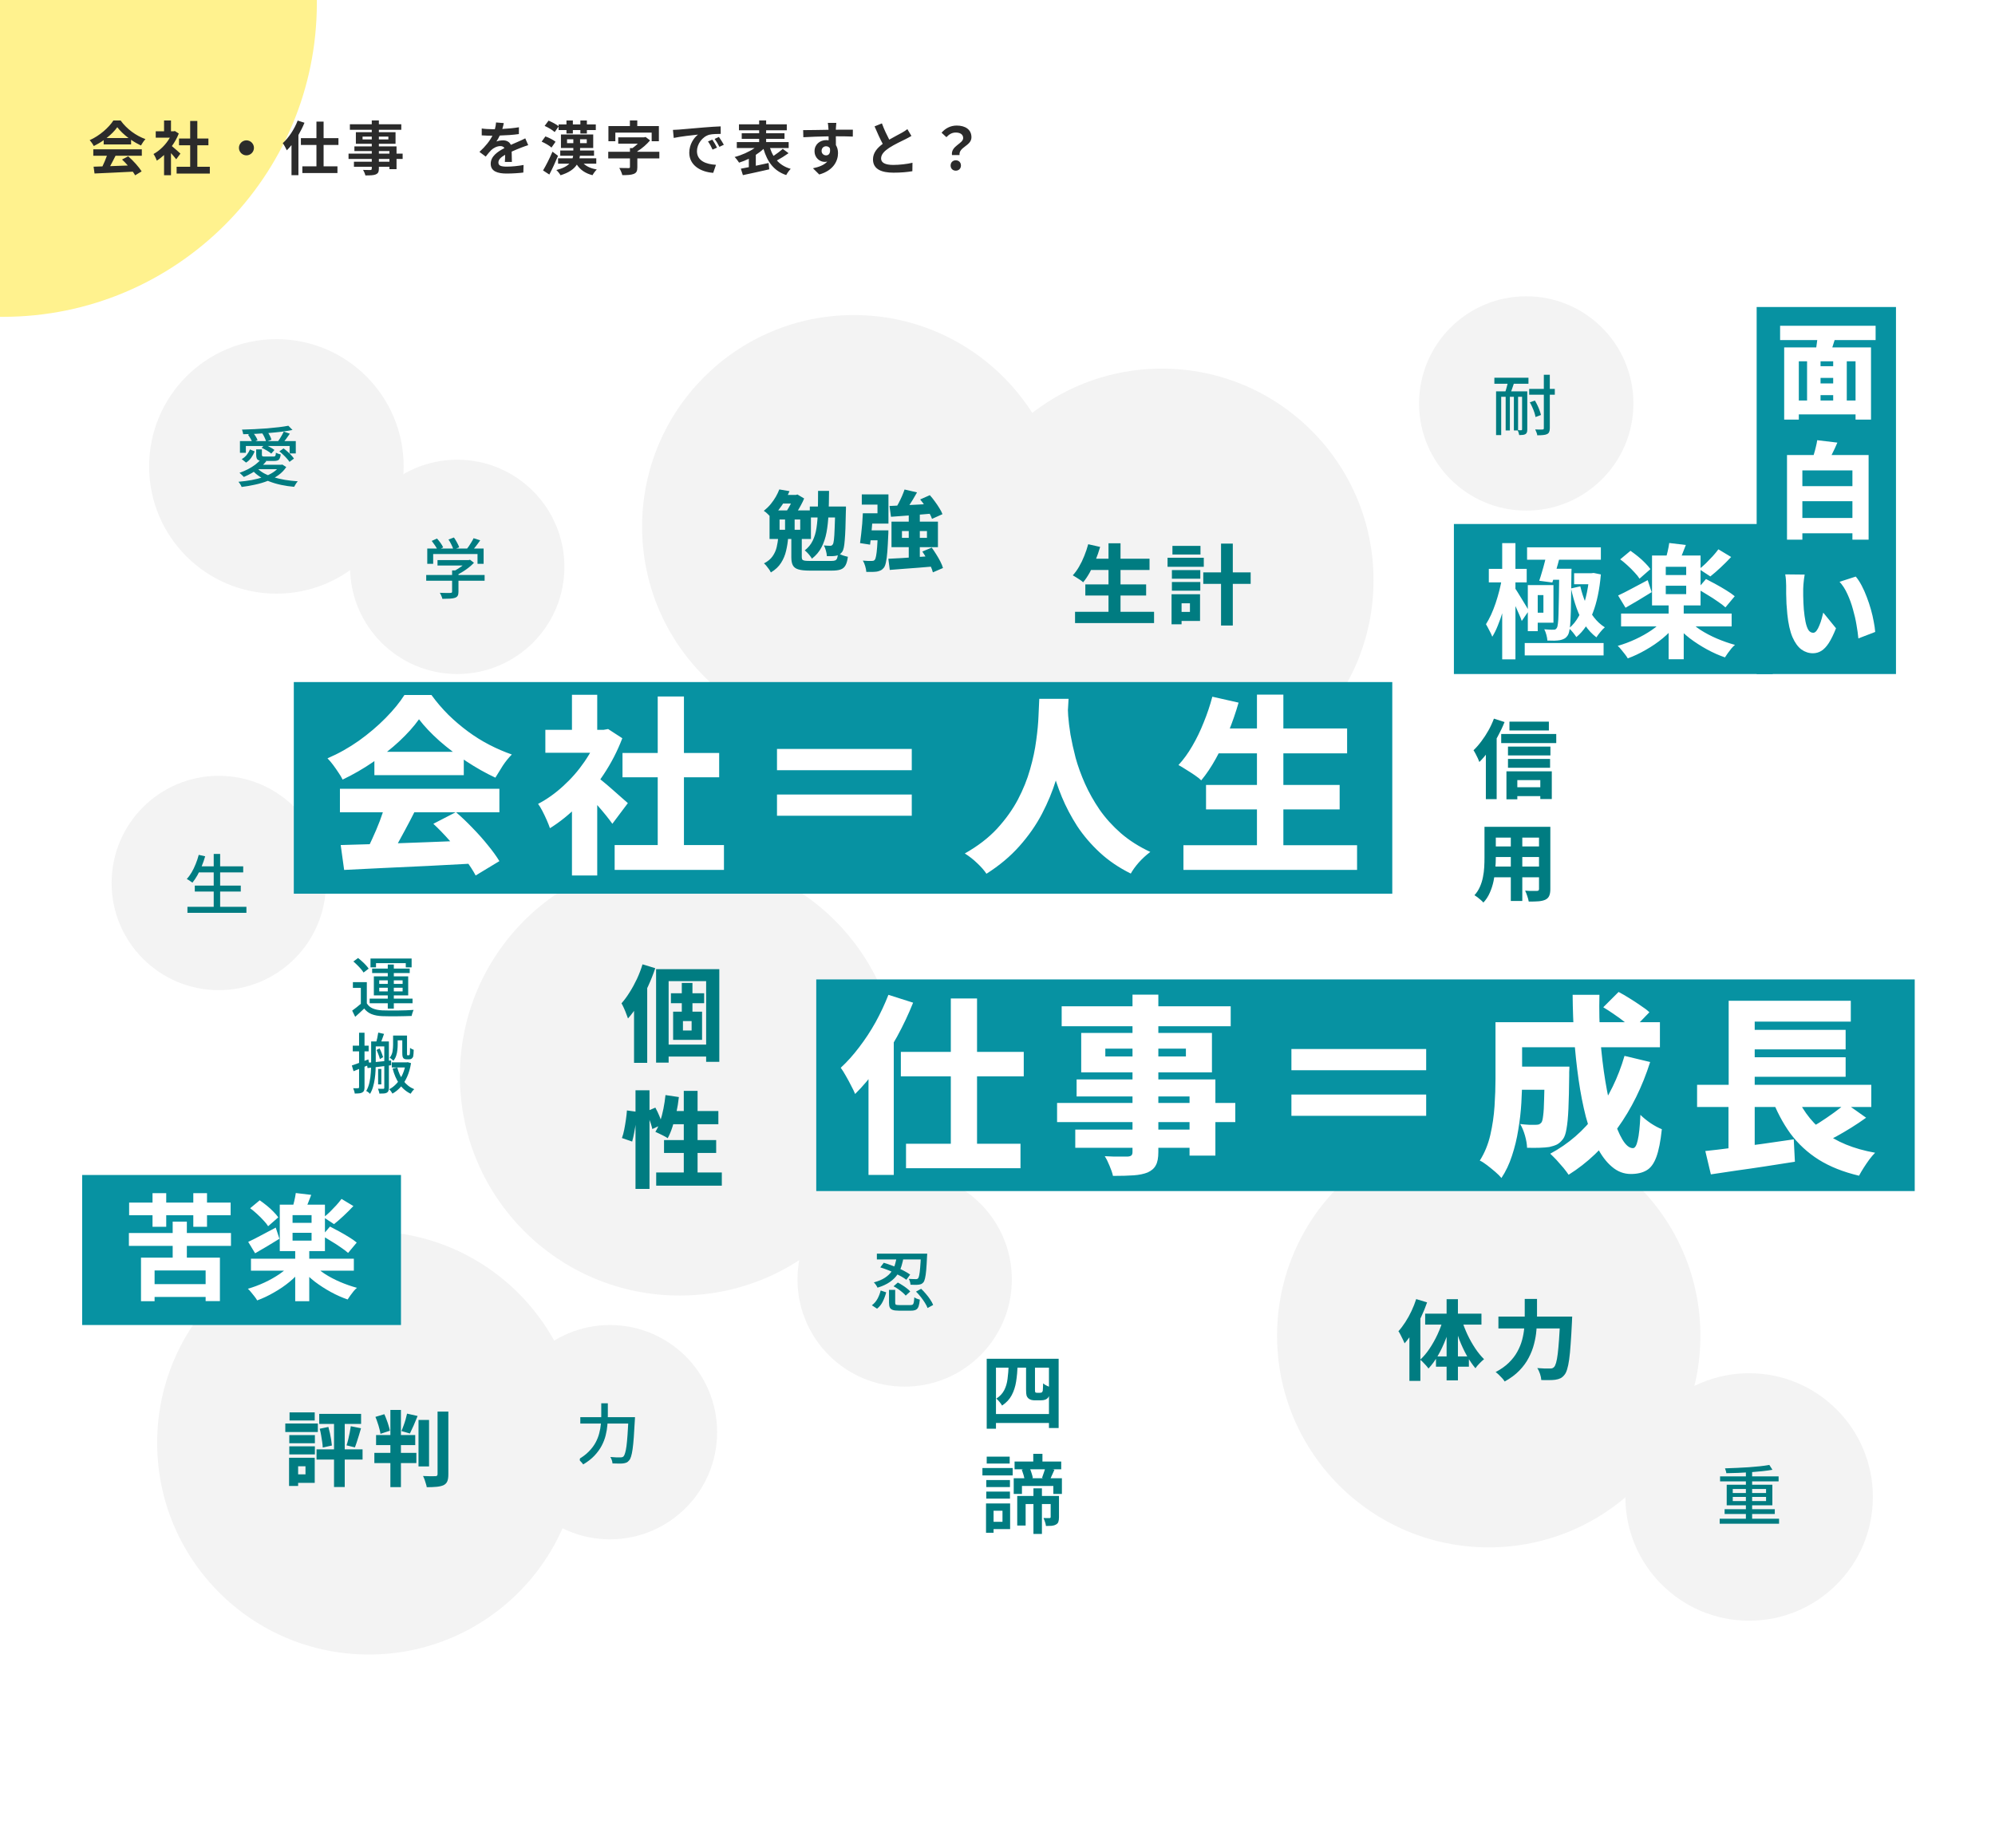
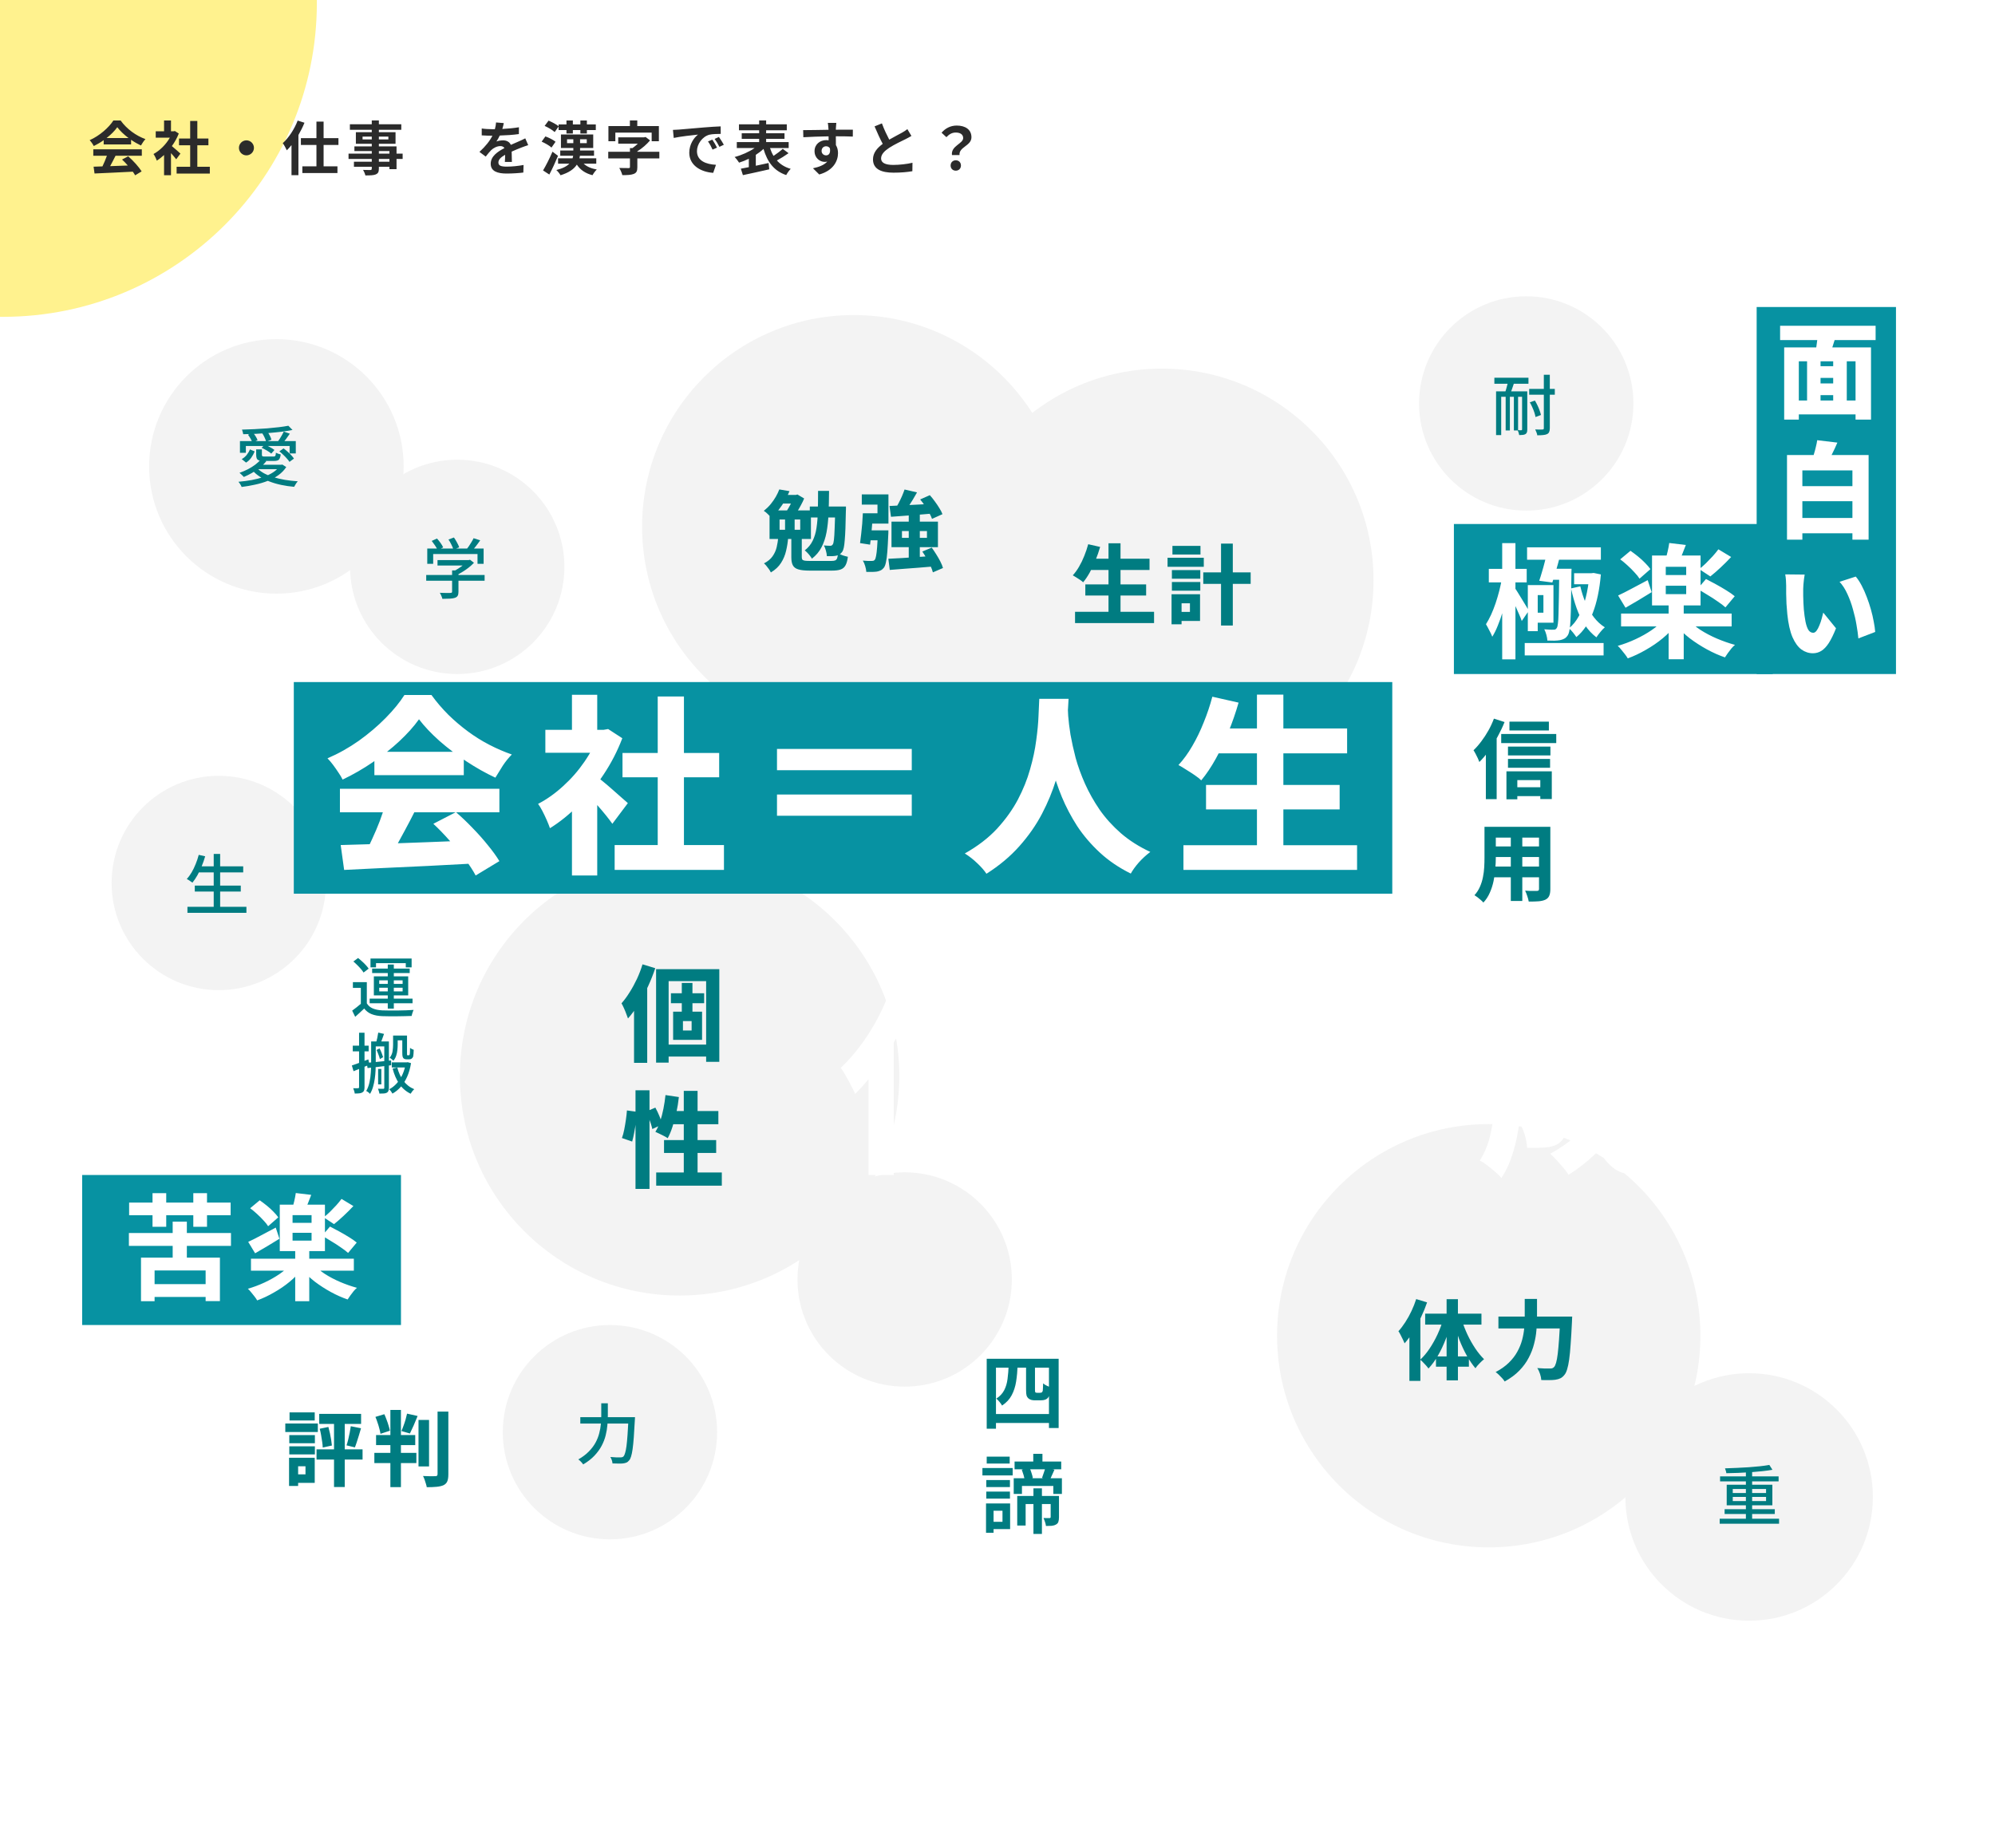
<svg xmlns="http://www.w3.org/2000/svg" width="680" height="630" viewBox="0 0 680 630" fill="none">
  <rect width="680" height="630" fill="white" />
  <rect x="495.566" y="178.623" width="108.673" height="51.14" fill="#0792A2" />
  <rect x="598.76" y="104.654" width="47.487" height="125.11" fill="#0792A2" />
  <circle cx="231.646" cy="366.747" r="74.884" fill="#F3F3F3" />
  <circle cx="507.438" cy="455.328" r="72.144" fill="#F3F3F3" />
  <path d="M482.714 442.836L486.426 443.964C485.852 445.647 485.159 447.34 484.347 449.042C483.535 450.745 482.654 452.368 481.704 453.912C480.754 455.437 479.774 456.773 478.764 457.921C478.646 457.604 478.457 457.189 478.2 456.674C477.943 456.139 477.675 455.605 477.398 455.07C477.141 454.536 476.893 454.11 476.656 453.794C477.468 452.903 478.25 451.873 479.002 450.705C479.774 449.517 480.477 448.25 481.11 446.904C481.744 445.558 482.278 444.202 482.714 442.836ZM480.398 451.18L484.109 447.439L484.139 447.468V470.72H480.398V451.18ZM493.077 442.866H496.938V470.542H493.077V442.866ZM485.772 447.795H504.955V451.537H485.772V447.795ZM489.455 462.375H500.679V465.88H489.455V462.375ZM498.244 449.933C498.759 451.576 499.402 453.239 500.175 454.922C500.966 456.585 501.847 458.149 502.817 459.614C503.787 461.059 504.797 462.296 505.846 463.326C505.391 463.682 504.876 464.157 504.302 464.751C503.728 465.325 503.263 465.88 502.907 466.414C501.857 465.167 500.858 463.702 499.907 462.019C498.977 460.336 498.135 458.525 497.383 456.585C496.651 454.645 496.007 452.695 495.453 450.735L498.244 449.933ZM491.949 449.607L494.77 450.379C494.216 452.457 493.553 454.496 492.78 456.496C492.008 458.495 491.127 460.356 490.138 462.079C489.148 463.781 488.069 465.256 486.901 466.503C486.683 466.186 486.406 465.84 486.069 465.464C485.733 465.088 485.386 464.721 485.03 464.365C484.693 464.009 484.377 463.722 484.08 463.504C485.208 462.474 486.267 461.217 487.257 459.733C488.267 458.228 489.177 456.605 489.989 454.863C490.801 453.101 491.454 451.349 491.949 449.607ZM510.739 448.805H533.427V452.843H510.739V448.805ZM531.793 448.805H535.891C535.891 448.805 535.881 448.933 535.862 449.191C535.862 449.428 535.852 449.686 535.832 449.963C535.832 450.24 535.822 450.478 535.802 450.676C535.664 453.605 535.515 456.12 535.357 458.218C535.218 460.297 535.05 462.039 534.852 463.445C534.654 464.83 534.426 465.929 534.169 466.741C533.931 467.552 533.644 468.166 533.308 468.582C532.852 469.176 532.377 469.591 531.882 469.829C531.387 470.067 530.803 470.235 530.13 470.334C529.576 470.413 528.863 470.453 527.992 470.453C527.121 470.472 526.24 470.462 525.349 470.423C525.33 469.849 525.191 469.166 524.934 468.374C524.676 467.582 524.36 466.909 523.983 466.355C524.914 466.434 525.765 466.483 526.537 466.503C527.329 466.503 527.933 466.503 528.349 466.503C528.646 466.503 528.893 466.473 529.091 466.414C529.309 466.335 529.517 466.196 529.715 465.998C529.952 465.761 530.18 465.276 530.398 464.543C530.615 463.791 530.803 462.762 530.962 461.455C531.12 460.129 531.269 458.485 531.407 456.526C531.546 454.566 531.675 452.249 531.793 449.577V448.805ZM519.707 442.777H523.894V449.161C523.894 450.527 523.825 451.972 523.687 453.497C523.568 455.001 523.3 456.545 522.885 458.129C522.489 459.713 521.885 461.277 521.073 462.821C520.281 464.365 519.212 465.83 517.866 467.216C516.54 468.582 514.877 469.819 512.877 470.928C512.679 470.591 512.392 470.215 512.016 469.799C511.66 469.403 511.274 469.007 510.858 468.611C510.462 468.235 510.106 467.938 509.789 467.721C511.61 466.751 513.115 465.682 514.303 464.514C515.51 463.326 516.471 462.079 517.183 460.772C517.916 459.446 518.46 458.109 518.816 456.763C519.173 455.417 519.41 454.1 519.529 452.814C519.648 451.507 519.707 450.29 519.707 449.161V442.777Z" fill="#007C81" />
  <circle cx="291.006" cy="179.537" r="72.144" fill="#F3F3F3" />
  <path d="M266.46 168.708H271.776V171.648H264.857L266.46 168.708ZM265.718 177.082V180.586H272.756V177.082H265.718ZM262.303 173.994H276.408V183.734H262.303V173.994ZM267.589 175.181H270.855V182.16H267.589V175.181ZM265.272 183.14H268.658C268.539 184.704 268.301 186.238 267.945 187.743C267.609 189.227 267.034 190.603 266.223 191.87C265.431 193.137 264.273 194.226 262.748 195.137C262.61 194.82 262.402 194.464 262.125 194.068C261.848 193.692 261.561 193.315 261.264 192.939C260.967 192.563 260.68 192.266 260.402 192.048C261.709 191.375 262.689 190.564 263.342 189.613C264.015 188.643 264.481 187.604 264.738 186.495C264.995 185.387 265.173 184.268 265.272 183.14ZM269.727 183.14H273.29V189.91C273.29 190.286 273.35 190.564 273.468 190.742C273.607 190.92 273.884 191.049 274.3 191.128C274.716 191.187 275.329 191.217 276.141 191.217C276.378 191.217 276.725 191.217 277.18 191.217C277.636 191.217 278.15 191.217 278.724 191.217C279.318 191.217 279.902 191.217 280.476 191.217C281.07 191.217 281.615 191.217 282.11 191.217C282.624 191.217 283.01 191.217 283.268 191.217C283.901 191.217 284.367 191.158 284.663 191.039C284.98 190.9 285.208 190.643 285.346 190.267C285.485 189.871 285.584 189.297 285.643 188.544C286.059 188.822 286.594 189.079 287.247 189.316C287.92 189.534 288.504 189.693 288.999 189.792C288.841 191.059 288.573 192.029 288.197 192.702C287.821 193.395 287.267 193.87 286.534 194.127C285.822 194.384 284.812 194.513 283.505 194.513C283.347 194.513 283.07 194.513 282.674 194.513C282.278 194.513 281.823 194.513 281.308 194.513C280.813 194.513 280.288 194.513 279.734 194.513C279.2 194.513 278.675 194.513 278.16 194.513C277.665 194.513 277.22 194.513 276.824 194.513C276.448 194.513 276.171 194.513 275.992 194.513C274.33 194.513 273.043 194.375 272.132 194.097C271.241 193.84 270.618 193.385 270.261 192.731C269.905 192.078 269.727 191.167 269.727 189.999V183.14ZM265.629 166.837L269.103 167.431C268.668 168.5 268.143 169.569 267.529 170.638C266.935 171.687 266.252 172.707 265.48 173.697C264.728 174.667 263.847 175.597 262.837 176.488C262.56 176.112 262.174 175.686 261.679 175.211C261.204 174.736 260.759 174.38 260.343 174.142C261.234 173.429 262.016 172.667 262.689 171.856C263.362 171.024 263.946 170.183 264.441 169.332C264.936 168.46 265.332 167.629 265.629 166.837ZM270.558 168.708H271.301L271.805 168.559L274.092 169.925C273.815 170.618 273.458 171.361 273.023 172.153C272.607 172.944 272.162 173.717 271.687 174.469C271.231 175.221 270.786 175.894 270.35 176.488C270.014 176.251 269.578 175.973 269.044 175.657C268.529 175.34 268.064 175.083 267.648 174.885C268.044 174.35 268.43 173.756 268.806 173.103C269.202 172.43 269.549 171.757 269.846 171.084C270.162 170.41 270.4 169.826 270.558 169.332V168.708ZM276.022 172.657H286.059V176.399H276.022V172.657ZM284.693 172.657H288.346C288.346 172.657 288.346 172.756 288.346 172.954C288.346 173.152 288.346 173.37 288.346 173.608C288.346 173.845 288.336 174.043 288.316 174.202C288.276 176.478 288.227 178.438 288.168 180.081C288.108 181.705 288.029 183.061 287.93 184.149C287.851 185.218 287.742 186.07 287.603 186.703C287.465 187.317 287.296 187.772 287.098 188.069C286.782 188.505 286.455 188.822 286.119 189.019C285.802 189.198 285.436 189.336 285.02 189.435C284.644 189.514 284.178 189.564 283.624 189.584C283.07 189.603 282.476 189.603 281.842 189.584C281.823 189.029 281.714 188.406 281.516 187.713C281.338 187.02 281.11 186.426 280.833 185.931C281.288 185.971 281.704 186 282.08 186.02C282.456 186.04 282.753 186.05 282.971 186.05C283.169 186.05 283.327 186.02 283.446 185.961C283.585 185.882 283.723 185.753 283.862 185.575C284.02 185.357 284.149 184.832 284.248 184.001C284.347 183.17 284.426 181.903 284.485 180.2C284.564 178.478 284.634 176.191 284.693 173.34V172.657ZM278.843 167.342H282.585C282.565 170.133 282.506 172.707 282.407 175.063C282.308 177.399 282.08 179.527 281.724 181.447C281.367 183.367 280.793 185.08 280.001 186.584C279.229 188.069 278.14 189.356 276.735 190.445C276.596 190.148 276.378 189.821 276.082 189.465C275.804 189.089 275.507 188.742 275.191 188.426C274.874 188.089 274.577 187.822 274.3 187.624C275.488 186.693 276.388 185.595 277.002 184.328C277.636 183.041 278.071 181.576 278.309 179.933C278.566 178.27 278.715 176.399 278.754 174.32C278.814 172.222 278.843 169.896 278.843 167.342ZM308.324 166.867L312.57 167.847C312.115 168.658 311.64 169.48 311.145 170.311C310.65 171.143 310.155 171.925 309.66 172.657C309.185 173.39 308.73 174.043 308.294 174.617L305.028 173.637C305.443 173.024 305.859 172.331 306.275 171.559C306.691 170.767 307.077 169.965 307.433 169.153C307.789 168.322 308.086 167.56 308.324 166.867ZM303.187 172.479C304.473 172.42 305.948 172.351 307.611 172.271C309.294 172.192 311.066 172.103 312.927 172.004C314.807 171.905 316.668 171.806 318.509 171.707L318.48 175.003C316.757 175.162 315.005 175.31 313.224 175.449C311.462 175.587 309.769 175.716 308.146 175.835C306.522 175.954 305.038 176.062 303.691 176.161L303.187 172.479ZM313.639 170.252L316.936 168.797C317.51 169.431 318.074 170.133 318.628 170.905C319.202 171.677 319.717 172.44 320.172 173.192C320.647 173.924 321.004 174.617 321.241 175.271L317.678 176.874C317.48 176.28 317.163 175.597 316.728 174.825C316.312 174.053 315.837 173.271 315.302 172.479C314.768 171.668 314.213 170.925 313.639 170.252ZM302.801 190.475C304.127 190.415 305.641 190.336 307.344 190.237C309.066 190.138 310.858 190.019 312.719 189.881C314.599 189.742 316.46 189.613 318.301 189.495L318.272 193.088C316.51 193.246 314.728 193.395 312.927 193.533C311.145 193.672 309.433 193.8 307.789 193.919C306.146 194.058 304.642 194.177 303.276 194.276L302.801 190.475ZM314.382 188.01L317.589 186.674C318.104 187.386 318.618 188.158 319.133 188.99C319.648 189.801 320.113 190.613 320.529 191.425C320.944 192.236 321.241 192.969 321.419 193.622L317.975 195.107C317.816 194.454 317.549 193.721 317.173 192.91C316.797 192.098 316.361 191.266 315.866 190.415C315.391 189.564 314.896 188.762 314.382 188.01ZM307.433 181.031V183.348H315.956V181.031H307.433ZM303.87 177.824H319.697V186.525H303.87V177.824ZM299.237 180.794H302.83C302.83 180.794 302.82 180.883 302.801 181.061C302.801 181.239 302.801 181.447 302.801 181.685C302.801 181.903 302.791 182.091 302.771 182.249C302.672 184.625 302.563 186.584 302.444 188.129C302.325 189.653 302.167 190.841 301.969 191.692C301.791 192.543 301.553 193.157 301.256 193.533C300.92 193.949 300.564 194.246 300.187 194.424C299.831 194.602 299.405 194.741 298.911 194.84C298.495 194.899 297.97 194.939 297.337 194.959C296.703 194.978 296.02 194.978 295.288 194.959C295.248 194.365 295.119 193.701 294.902 192.969C294.704 192.256 294.436 191.633 294.1 191.098C294.733 191.158 295.317 191.197 295.852 191.217C296.406 191.217 296.822 191.217 297.099 191.217C297.337 191.217 297.535 191.197 297.693 191.158C297.871 191.098 298.02 190.999 298.138 190.861C298.336 190.643 298.495 190.197 298.614 189.524C298.752 188.851 298.871 187.851 298.97 186.525C299.069 185.199 299.158 183.476 299.237 181.358V180.794ZM294.1 174.974H297.545C297.465 176.142 297.376 177.379 297.277 178.686C297.178 179.972 297.069 181.22 296.951 182.427C296.832 183.635 296.703 184.714 296.565 185.664L293.15 185.129C293.288 184.219 293.417 183.189 293.536 182.041C293.674 180.893 293.793 179.705 293.892 178.478C293.991 177.23 294.06 176.062 294.1 174.974ZM295.139 180.794H300.781V184.179H294.753L295.139 180.794ZM309.749 175.241H313.521V191.454L309.749 191.573V175.241ZM294.813 174.974H299.089V172.004H293.744V168.53H302.83V178.478H294.813V174.974Z" fill="#007C81" />
  <circle cx="396.026" cy="197.8" r="72.144" fill="#F3F3F3" />
  <path d="M371.123 190.446H391.821V194.306H371.123V190.446ZM369.936 199.206H390.663V203.007H369.936V199.206ZM366.432 208.56H393.365V212.391H366.432V208.56ZM377.835 185.19H381.933V210.461H377.835V185.19ZM370.916 185.517L374.984 186.437C374.548 187.961 374.024 189.476 373.41 190.98C372.816 192.465 372.163 193.851 371.45 195.138C370.737 196.425 369.985 197.543 369.193 198.493C368.956 198.256 368.619 197.989 368.184 197.692C367.748 197.395 367.303 197.108 366.847 196.83C366.392 196.533 365.996 196.296 365.66 196.118C366.432 195.286 367.144 194.306 367.798 193.178C368.471 192.03 369.065 190.802 369.579 189.496C370.114 188.189 370.559 186.863 370.916 185.517ZM410.136 195.108H426.291V199.028H410.136V195.108ZM416.194 185.309H420.203V213.222H416.194V185.309ZM399.446 194.336H409.127V197.276H399.446V194.336ZM399.624 186.081H409.186V189.021H399.624V186.081ZM399.446 198.404H409.127V201.344H399.446V198.404ZM397.961 190.119H410.315V193.208H397.961V190.119ZM401.228 202.562H409.038V211.678H401.228V208.59H405.593V205.65H401.228V202.562ZM399.327 202.562H402.742V212.806H399.327V202.562Z" fill="#007C81" />
  <circle cx="155.85" cy="193.234" r="36.529" fill="#F3F3F3" />
  <path d="M149.127 190.924H159.896V192.782H149.127V190.924ZM145.276 196.006H165.18V197.954H145.276V196.006ZM154.098 194.439H156.269V201.738C156.269 202.32 156.18 202.768 156.001 203.081C155.837 203.395 155.516 203.634 155.038 203.798C154.575 203.947 154.001 204.037 153.314 204.066C152.627 204.111 151.784 204.134 150.784 204.134C150.724 203.835 150.605 203.484 150.426 203.081C150.262 202.693 150.09 202.357 149.911 202.074C150.433 202.089 150.941 202.104 151.433 202.119C151.941 202.133 152.381 202.141 152.754 202.141C153.127 202.126 153.389 202.119 153.538 202.119C153.762 202.104 153.911 202.066 153.986 202.007C154.06 201.947 154.098 201.835 154.098 201.671V194.439ZM159.225 190.924H159.74L160.21 190.812L161.553 191.842C161.046 192.379 160.464 192.909 159.807 193.431C159.15 193.954 158.456 194.439 157.725 194.887C157.008 195.334 156.292 195.73 155.575 196.073C155.441 195.879 155.254 195.663 155.016 195.424C154.792 195.17 154.59 194.969 154.411 194.82C155.023 194.536 155.635 194.193 156.247 193.79C156.874 193.387 157.449 192.976 157.971 192.558C158.493 192.125 158.911 191.715 159.225 191.327V190.924ZM145.634 186.983H164.845V192.2H162.762V188.864H147.649V192.2H145.634V186.983ZM161.419 183.468L163.68 184.185C163.188 184.901 162.665 185.61 162.113 186.312C161.561 187.013 161.053 187.61 160.591 188.103L158.889 187.431C159.187 187.073 159.493 186.662 159.807 186.2C160.12 185.737 160.419 185.267 160.703 184.789C161.001 184.311 161.24 183.871 161.419 183.468ZM147.157 184.386L148.948 183.58C149.366 184.028 149.776 184.535 150.179 185.102C150.582 185.67 150.874 186.17 151.053 186.603L149.172 187.521C148.993 187.088 148.709 186.58 148.321 185.998C147.933 185.416 147.545 184.879 147.157 184.386ZM152.866 183.916L154.725 183.222C155.083 183.729 155.434 184.304 155.777 184.946C156.135 185.573 156.381 186.117 156.516 186.58L154.545 187.364C154.426 186.886 154.202 186.326 153.874 185.685C153.56 185.028 153.224 184.438 152.866 183.916Z" fill="#007C81" />
  <circle cx="94.208" cy="158.989" r="43.378" fill="#F3F3F3" />
  <path d="M81.789 150.367H100.82V154.576H98.715V152.024H83.804V154.352H81.789V150.367ZM98.29 145.128L99.7 146.561C98.596 146.785 97.364 146.986 96.006 147.165C94.648 147.329 93.222 147.471 91.73 147.591C90.252 147.71 88.759 147.807 87.252 147.882C85.744 147.941 84.296 147.986 82.908 148.016C82.878 147.792 82.819 147.523 82.729 147.21C82.639 146.897 82.557 146.643 82.483 146.449C83.856 146.404 85.274 146.352 86.737 146.292C88.214 146.217 89.662 146.128 91.08 146.023C92.498 145.904 93.827 145.77 95.066 145.62C96.305 145.471 97.379 145.307 98.29 145.128ZM84.52 148.173L86.199 147.479C86.543 147.852 86.864 148.285 87.162 148.777C87.461 149.255 87.67 149.68 87.789 150.053L85.998 150.815C85.893 150.456 85.699 150.031 85.416 149.538C85.132 149.031 84.834 148.576 84.52 148.173ZM89.401 147.725L91.125 147.12C91.424 147.538 91.707 148.009 91.976 148.531C92.245 149.038 92.424 149.494 92.513 149.897L90.7 150.546C90.625 150.173 90.461 149.718 90.207 149.18C89.968 148.643 89.7 148.158 89.401 147.725ZM95.222 153.86L96.655 152.852C97.103 153.18 97.551 153.546 97.999 153.949C98.461 154.352 98.887 154.763 99.275 155.181C99.663 155.584 99.969 155.964 100.193 156.322L98.67 157.442C98.461 157.099 98.163 156.718 97.775 156.3C97.401 155.867 96.991 155.442 96.543 155.024C96.096 154.591 95.655 154.203 95.222 153.86ZM89.177 152.651L90.207 151.554C90.789 151.777 91.394 152.068 92.021 152.427C92.662 152.77 93.17 153.091 93.543 153.389L92.468 154.621C92.11 154.307 91.618 153.964 90.991 153.591C90.364 153.218 89.759 152.904 89.177 152.651ZM96.722 147.12L98.782 147.837C98.379 148.434 97.961 149.024 97.528 149.606C97.096 150.188 96.692 150.688 96.319 151.106L94.752 150.456C94.976 150.158 95.207 149.815 95.446 149.427C95.7 149.024 95.939 148.621 96.163 148.217C96.401 147.8 96.588 147.434 96.722 147.12ZM95.446 158.427H95.872L96.23 158.36L97.573 159.211C96.872 160.271 95.984 161.188 94.909 161.965C93.834 162.741 92.625 163.39 91.282 163.913C89.953 164.435 88.528 164.86 87.005 165.189C85.498 165.532 83.953 165.801 82.371 165.995C82.311 165.816 82.214 165.614 82.08 165.39C81.96 165.181 81.826 164.965 81.677 164.741C81.527 164.532 81.393 164.36 81.274 164.226C82.826 164.092 84.326 163.898 85.774 163.644C87.222 163.375 88.573 163.024 89.826 162.592C91.08 162.144 92.185 161.606 93.14 160.98C94.11 160.338 94.879 159.584 95.446 158.718V158.427ZM87.565 159.479C88.192 160.166 88.983 160.778 89.938 161.315C90.909 161.838 91.998 162.286 93.207 162.659C94.416 163.032 95.722 163.338 97.125 163.577C98.528 163.801 99.984 163.965 101.491 164.069C101.357 164.219 101.208 164.405 101.044 164.629C100.894 164.868 100.753 165.099 100.618 165.323C100.484 165.562 100.364 165.771 100.26 165.95C98.737 165.816 97.267 165.599 95.849 165.301C94.431 165.002 93.103 164.614 91.864 164.136C90.64 163.674 89.52 163.114 88.505 162.457C87.505 161.8 86.632 161.032 85.886 160.151L87.565 159.479ZM88.909 156.591L90.767 157.218C90.14 157.994 89.409 158.718 88.573 159.39C87.737 160.062 86.849 160.666 85.908 161.203C84.968 161.741 84.035 162.203 83.11 162.592C83.005 162.457 82.863 162.308 82.684 162.144C82.505 161.965 82.319 161.786 82.124 161.606C81.945 161.427 81.781 161.286 81.632 161.181C82.587 160.853 83.52 160.457 84.431 159.994C85.341 159.532 86.184 159.009 86.961 158.427C87.737 157.845 88.386 157.233 88.909 156.591ZM87.319 153.188H89.267V155.069C89.267 155.308 89.334 155.464 89.468 155.539C89.603 155.599 89.879 155.628 90.297 155.628C90.401 155.628 90.58 155.628 90.834 155.628C91.088 155.628 91.371 155.628 91.685 155.628C91.998 155.628 92.289 155.628 92.558 155.628C92.841 155.628 93.05 155.628 93.185 155.628C93.394 155.628 93.558 155.599 93.677 155.539C93.797 155.479 93.879 155.36 93.924 155.181C93.983 154.987 94.021 154.703 94.036 154.33C94.245 154.449 94.506 154.561 94.819 154.666C95.148 154.77 95.439 154.852 95.692 154.912C95.618 155.494 95.498 155.949 95.334 156.278C95.185 156.606 94.954 156.83 94.64 156.949C94.342 157.069 93.931 157.129 93.409 157.129C93.319 157.129 93.162 157.129 92.939 157.129C92.715 157.129 92.454 157.129 92.155 157.129C91.871 157.129 91.588 157.129 91.304 157.129C91.02 157.129 90.767 157.129 90.543 157.129C90.319 157.129 90.162 157.129 90.073 157.129C89.341 157.129 88.774 157.076 88.371 156.972C87.968 156.852 87.692 156.643 87.543 156.345C87.393 156.031 87.319 155.606 87.319 155.069V153.188ZM85.192 153.188L86.804 153.882C86.52 154.599 86.14 155.3 85.662 155.987C85.199 156.673 84.602 157.24 83.871 157.688L82.393 156.502C83.05 156.143 83.617 155.666 84.095 155.069C84.572 154.472 84.938 153.845 85.192 153.188ZM88.102 158.427H95.916V159.927H86.58L88.102 158.427Z" fill="#007C81" />
  <path d="M336.323 463.177H360.841V486.789H357.539V466.216H339.479V487.023H336.323V463.177ZM337.989 482.026H359.292V485.065H337.989V482.026ZM349.736 465.34H352.776V473.785C352.776 474.272 352.824 474.555 352.922 474.633C353.039 474.73 353.224 474.779 353.477 474.779C353.574 474.779 353.72 474.779 353.915 474.779C354.11 474.779 354.276 474.779 354.412 474.779C354.529 474.779 354.646 474.769 354.763 474.749C354.899 474.73 355.006 474.701 355.084 474.662C355.143 474.623 355.201 474.555 355.259 474.457C355.337 474.36 355.396 474.214 355.435 474.019C355.474 473.824 355.493 473.512 355.493 473.084C355.513 472.655 355.532 472.149 355.552 471.564C355.824 471.817 356.195 472.061 356.662 472.295C357.13 472.529 357.558 472.714 357.948 472.85C357.928 473.434 357.88 474.019 357.802 474.603C357.743 475.188 357.656 475.616 357.539 475.889C357.441 476.162 357.295 476.396 357.101 476.59C356.925 476.766 356.701 476.922 356.428 477.058C356.195 477.155 355.902 477.233 355.552 477.292C355.22 477.331 354.909 477.35 354.617 477.35C354.441 477.35 354.227 477.35 353.974 477.35C353.74 477.35 353.506 477.35 353.272 477.35C353.039 477.35 352.844 477.35 352.688 477.35C352.318 477.35 351.928 477.302 351.519 477.204C351.129 477.087 350.798 476.912 350.525 476.678C350.253 476.444 350.048 476.133 349.912 475.743C349.795 475.334 349.736 474.642 349.736 473.668V465.34ZM343.804 465.281H346.872C346.795 467.327 346.619 469.217 346.346 470.95C346.074 472.684 345.567 474.243 344.827 475.626C344.106 476.99 343.015 478.159 341.554 479.133C341.359 478.763 341.067 478.344 340.677 477.876C340.307 477.409 339.947 477.039 339.596 476.766C340.804 475.987 341.7 475.032 342.285 473.902C342.869 472.772 343.249 471.486 343.424 470.045C343.619 468.583 343.746 466.996 343.804 465.281ZM345.82 498.206H361.718V500.866H345.82V498.206ZM352.191 495.576H355.318V499.697H352.191V495.576ZM352.25 507.353H355.143V522.9H352.25V507.353ZM345.528 503.905H361.952V509.253H359.029V506.535H348.334V509.253H345.528V503.905ZM356.311 500.281L359.409 501.012C359.117 501.655 358.834 502.278 358.562 502.882C358.308 503.486 358.055 504.022 357.802 504.489L355.172 503.788C355.367 503.281 355.571 502.697 355.785 502.035C356.019 501.372 356.195 500.788 356.311 500.281ZM348.275 500.983L350.934 500.369C351.188 500.895 351.412 501.489 351.607 502.151C351.821 502.794 351.967 503.35 352.045 503.817L349.24 504.577C349.201 504.07 349.084 503.486 348.889 502.824C348.694 502.161 348.489 501.548 348.275 500.983ZM346.726 509.954H359.497V512.701H349.59V520.036H346.726V509.954ZM358.123 509.954H360.958V517.201C360.958 517.825 360.89 518.341 360.753 518.75C360.636 519.14 360.364 519.451 359.935 519.685C359.526 519.919 359.039 520.065 358.474 520.124C357.928 520.163 357.276 520.182 356.516 520.182C356.477 519.773 356.37 519.315 356.195 518.809C356.019 518.283 355.844 517.834 355.669 517.464C356.117 517.484 356.536 517.494 356.925 517.494C357.315 517.494 357.588 517.494 357.743 517.494C357.997 517.474 358.123 517.357 358.123 517.143V509.954ZM336.177 504.519H344.242V506.915H336.177V504.519ZM336.323 496.541H344.155V498.908H336.323V496.541ZM336.177 508.464H344.242V510.86H336.177V508.464ZM334.862 500.427H345.178V502.941H334.862V500.427ZM337.609 512.496H344.301V521.234H337.609V518.75H341.7V514.98H337.609V512.496ZM336.089 512.496H338.661V522.491H336.089V512.496Z" fill="#007C81" />
  <circle cx="74.573" cy="300.993" r="36.529" fill="#F3F3F3" />
  <path d="M67.359 295.325H82.897V297.385H67.359V295.325ZM66.396 301.885H82.069V303.923H66.396V301.885ZM63.889 309.117H83.995V311.177H63.889V309.117ZM72.845 291.093H75.039V310.147H72.845V291.093ZM67.74 291.407L69.934 291.9C69.606 293.049 69.21 294.183 68.747 295.303C68.299 296.407 67.807 297.437 67.27 298.392C66.732 299.333 66.172 300.161 65.59 300.878C65.441 300.758 65.247 300.624 65.008 300.475C64.784 300.311 64.553 300.154 64.314 300.005C64.075 299.84 63.859 299.713 63.665 299.624C64.277 298.967 64.837 298.206 65.344 297.34C65.852 296.46 66.307 295.512 66.71 294.497C67.128 293.482 67.471 292.452 67.74 291.407Z" fill="#007C81" />
  <path d="M223.63 330.363H245.178V361.954H240.69V334.459H227.904V362.239H223.63V330.363ZM228.688 338.59H240.013V341.974H228.688V338.59ZM225.803 356.078H242.827V360.173H225.803V356.078ZM232.392 335.065H236.024V346.568H232.392V335.065ZM232.783 348.064V351.27H235.739V348.064H232.783ZM229.436 344.859H239.301V354.475H229.436V344.859ZM219 328.725L223.345 330.043C222.657 332.108 221.826 334.198 220.852 336.311C219.879 338.4 218.81 340.383 217.647 342.259C216.507 344.135 215.308 345.773 214.05 347.174C213.931 346.794 213.741 346.283 213.48 345.642C213.242 344.977 212.969 344.313 212.661 343.648C212.352 342.959 212.079 342.413 211.842 342.01C212.815 340.917 213.741 339.659 214.62 338.234C215.522 336.81 216.353 335.29 217.113 333.676C217.872 332.037 218.502 330.387 219 328.725ZM216.115 338.804L220.567 334.352L220.603 334.388V362.31H216.115V338.804ZM216.614 371.654H221.386V405.275H216.614V371.654ZM213.694 378.528L217.041 378.991C216.994 380.011 216.899 381.139 216.756 382.374C216.614 383.609 216.424 384.82 216.187 386.007C215.973 387.17 215.736 388.215 215.474 389.141L211.984 387.93C212.293 387.123 212.554 386.173 212.768 385.081C212.981 383.989 213.171 382.873 213.337 381.733C213.504 380.593 213.622 379.525 213.694 378.528ZM220.211 378.919L223.381 377.566C223.88 378.468 224.354 379.465 224.806 380.558C225.257 381.626 225.565 382.54 225.732 383.3L222.348 384.867C222.229 384.321 222.063 383.715 221.849 383.051C221.636 382.386 221.386 381.685 221.102 380.949C220.817 380.213 220.52 379.537 220.211 378.919ZM226.836 373.292L231.394 373.969C231.204 375.75 230.92 377.507 230.54 379.24C230.16 380.949 229.72 382.564 229.222 384.084C228.747 385.579 228.201 386.885 227.584 388.001C227.275 387.764 226.859 387.514 226.337 387.253C225.815 386.968 225.292 386.707 224.77 386.47C224.248 386.209 223.785 385.995 223.381 385.829C223.998 384.855 224.533 383.692 224.984 382.338C225.435 380.985 225.815 379.537 226.123 377.993C226.432 376.426 226.669 374.859 226.836 373.292ZM228.438 378.741H244.857V383.229H227.085L228.438 378.741ZM233.068 371.867H237.77V402.283H233.068V371.867ZM226.337 388.642H244.109V393.023H226.337V388.642ZM223.666 399.683H246.032V404.171H223.666V399.683Z" fill="#007C81" />
  <path d="M618.08 124.836H626.912V128.825H618.08V124.836ZM618.08 130.713H626.912V134.702H618.08V130.713ZM611.42 136.518H634.855V141.255H611.42V136.518ZM608.143 118.426H637.739V143.036H632.468V123.162H613.129V143.036H608.143V118.426ZM615.943 121.631H620.537V138.619H615.943V121.631ZM624.847 121.631H629.477V138.619H624.847V121.631ZM619.647 113.297L625.773 114.543C625.322 115.921 624.894 117.274 624.491 118.604C624.087 119.91 623.707 121.037 623.351 121.987L618.614 120.776C618.78 120.064 618.935 119.28 619.077 118.426C619.219 117.547 619.338 116.669 619.433 115.79C619.552 114.888 619.623 114.057 619.647 113.297ZM606.754 111.053H639.307V115.932H606.754V111.053ZM611.918 176.557H633.751V181.792H611.918V176.557ZM611.918 165.729H633.751V170.858H611.918V165.729ZM609.105 155.116H636.92V183.965H631.4V160.352H614.34V183.965H609.105V155.116ZM619.398 150.059L626.271 150.878C625.678 152.279 625.06 153.608 624.419 154.867C623.778 156.125 623.196 157.206 622.674 158.108L617.51 157.111C617.771 156.422 618.02 155.674 618.258 154.867C618.519 154.036 618.745 153.205 618.935 152.374C619.148 151.543 619.303 150.771 619.398 150.059ZM615.124 195.867C615.029 196.365 614.946 196.923 614.874 197.541C614.803 198.158 614.744 198.752 614.696 199.321C614.649 199.891 614.625 200.354 614.625 200.71C614.625 201.494 614.625 202.278 614.625 203.061C614.649 203.845 614.673 204.628 614.696 205.412C614.72 206.172 614.768 206.955 614.839 207.762C614.981 209.306 615.171 210.683 615.409 211.894C615.646 213.081 615.967 214.019 616.37 214.707C616.798 215.372 617.356 215.705 618.044 215.705C618.448 215.705 618.828 215.467 619.184 214.992C619.54 214.517 619.861 213.912 620.145 213.176C620.454 212.44 620.715 211.68 620.929 210.896C621.143 210.113 621.321 209.424 621.463 208.831L625.808 214.173C624.977 216.263 624.158 217.936 623.351 219.195C622.544 220.43 621.701 221.32 620.822 221.866C619.944 222.412 618.982 222.685 617.937 222.685C616.536 222.685 615.231 222.258 614.02 221.403C612.832 220.525 611.811 219.112 610.957 217.165C610.126 215.194 609.544 212.594 609.212 209.365C609.093 208.225 608.998 207.05 608.927 205.839C608.879 204.628 608.843 203.477 608.82 202.384C608.82 201.292 608.82 200.378 608.82 199.642C608.82 199.096 608.796 198.479 608.749 197.79C608.701 197.078 608.618 196.413 608.499 195.796L615.124 195.867ZM632.54 196.543C633.228 197.351 633.893 198.36 634.534 199.571C635.175 200.782 635.757 202.088 636.279 203.488C636.825 204.889 637.3 206.314 637.704 207.762C638.107 209.187 638.428 210.564 638.665 211.894C638.927 213.223 639.093 214.399 639.164 215.42L633.43 217.628C633.311 216.274 633.098 214.731 632.789 212.998C632.504 211.265 632.1 209.496 631.578 207.691C631.079 205.863 630.45 204.13 629.69 202.491C628.954 200.853 628.064 199.464 627.019 198.324L632.54 196.543Z" fill="white" />
  <circle cx="207.903" cy="488.204" r="36.529" fill="#F3F3F3" />
  <path d="M197.8 483.096H215.085V485.268H197.8V483.096ZM214.234 483.096H216.45C216.45 483.096 216.443 483.17 216.428 483.32C216.428 483.454 216.421 483.603 216.406 483.767C216.406 483.917 216.398 484.044 216.383 484.148C216.264 486.432 216.144 488.38 216.025 489.992C215.906 491.604 215.771 492.94 215.622 493.999C215.473 495.044 215.301 495.873 215.107 496.485C214.928 497.082 214.712 497.522 214.458 497.806C214.159 498.179 213.846 498.433 213.517 498.567C213.204 498.701 212.816 498.798 212.353 498.858C211.965 498.903 211.443 498.918 210.786 498.903C210.129 498.903 209.457 498.888 208.771 498.858C208.756 498.545 208.681 498.179 208.547 497.761C208.413 497.343 208.241 496.977 208.032 496.664C208.778 496.738 209.465 496.783 210.092 496.798C210.734 496.798 211.196 496.798 211.48 496.798C211.719 496.798 211.913 496.776 212.062 496.731C212.226 496.686 212.383 496.597 212.532 496.462C212.726 496.253 212.905 495.865 213.07 495.298C213.249 494.731 213.406 493.94 213.54 492.925C213.674 491.91 213.794 490.634 213.898 489.096C214.017 487.544 214.129 485.685 214.234 483.521V483.096ZM204.942 478.349H207.181V482.558C207.181 483.573 207.129 484.656 207.025 485.805C206.935 486.939 206.741 488.104 206.442 489.298C206.144 490.492 205.689 491.671 205.077 492.835C204.465 493.999 203.644 495.126 202.614 496.216C201.599 497.291 200.323 498.283 198.785 499.194C198.666 499.015 198.509 498.813 198.315 498.589C198.136 498.38 197.934 498.171 197.71 497.962C197.501 497.768 197.307 497.612 197.128 497.492C198.576 496.656 199.77 495.753 200.711 494.783C201.666 493.813 202.427 492.805 202.994 491.761C203.562 490.701 203.98 489.641 204.248 488.581C204.532 487.507 204.718 486.462 204.808 485.447C204.897 484.417 204.942 483.454 204.942 482.558V478.349Z" fill="#007C81" />
  <path d="M125.032 334.79V342.873H122.994V336.76H120.285V334.79H125.032ZM125.032 342.022C125.509 342.813 126.188 343.395 127.069 343.768C127.965 344.141 129.039 344.358 130.293 344.418C130.935 344.433 131.711 344.447 132.622 344.462C133.547 344.462 134.51 344.462 135.51 344.462C136.525 344.447 137.51 344.425 138.465 344.395C139.421 344.35 140.256 344.306 140.973 344.261C140.898 344.41 140.816 344.612 140.727 344.865C140.637 345.104 140.555 345.35 140.48 345.604C140.406 345.873 140.346 346.112 140.301 346.321C139.644 346.351 138.876 346.373 137.995 346.388C137.129 346.418 136.226 346.433 135.286 346.433C134.346 346.448 133.435 346.448 132.554 346.433C131.689 346.418 130.927 346.403 130.271 346.388C128.853 346.328 127.644 346.097 126.644 345.694C125.658 345.306 124.823 344.671 124.136 343.791C123.658 344.253 123.166 344.716 122.658 345.179C122.166 345.642 121.636 346.119 121.069 346.612L120.039 344.507C120.516 344.164 121.031 343.776 121.584 343.343C122.136 342.91 122.666 342.47 123.173 342.022H125.032ZM120.442 327.76L122.054 326.573C122.502 326.916 122.957 327.305 123.42 327.737C123.897 328.155 124.33 328.581 124.718 329.014C125.106 329.432 125.42 329.827 125.658 330.2L123.912 331.521C123.703 331.148 123.405 330.745 123.017 330.312C122.643 329.864 122.225 329.417 121.763 328.969C121.315 328.521 120.875 328.118 120.442 327.76ZM132.174 328.79H134.234V343.835H132.174V328.79ZM129.263 336.693V337.947H137.234V336.693H129.263ZM129.263 334.186V335.395H137.234V334.186H129.263ZM127.427 332.82H139.137V339.313H127.427V332.82ZM126.285 326.752H140.301V329.752H138.309V328.32H128.166V329.752H126.285V326.752ZM126.845 330.178H139.652V331.7H126.845V330.178ZM125.994 340.41H140.615V342H125.994V340.41ZM128.927 351.991L130.898 352.439C130.674 353.066 130.442 353.708 130.204 354.364C129.965 355.021 129.748 355.588 129.554 356.066L128.144 355.641C128.293 355.118 128.442 354.514 128.592 353.827C128.741 353.14 128.853 352.528 128.927 351.991ZM126.509 355.014H128.077V362.402C128.077 363.178 128.054 364.029 128.009 364.955C127.965 365.865 127.875 366.79 127.741 367.731C127.606 368.671 127.412 369.582 127.159 370.462C126.905 371.343 126.562 372.149 126.129 372.88C126.054 372.776 125.935 372.657 125.77 372.522C125.621 372.388 125.457 372.261 125.278 372.142C125.114 372.037 124.964 371.955 124.83 371.895C125.353 370.985 125.726 369.977 125.95 368.873C126.188 367.768 126.338 366.656 126.397 365.537C126.472 364.417 126.509 363.372 126.509 362.402V355.014ZM127.293 355.014H131.793V356.693H127.293V355.014ZM130.987 355.014H132.554V370.821C132.554 371.253 132.502 371.597 132.398 371.851C132.308 372.119 132.129 372.328 131.86 372.477C131.592 372.627 131.248 372.716 130.83 372.746C130.427 372.776 129.92 372.791 129.308 372.791C129.293 372.567 129.233 372.291 129.129 371.962C129.039 371.634 128.942 371.358 128.838 371.134C129.241 371.149 129.614 371.156 129.957 371.156C130.316 371.171 130.554 371.171 130.674 371.156C130.883 371.156 130.987 371.037 130.987 370.798V355.014ZM128.345 357.924L129.375 357.387C129.629 357.865 129.868 358.387 130.092 358.954C130.316 359.521 130.48 359.992 130.584 360.365L129.487 361.036C129.398 360.618 129.241 360.118 129.017 359.536C128.808 358.954 128.584 358.417 128.345 357.924ZM128.883 364.395H129.98V369.656H128.883V364.395ZM125.009 362.29C125.726 362.23 126.524 362.163 127.405 362.089C128.3 361.999 129.256 361.902 130.271 361.798C131.286 361.693 132.301 361.589 133.316 361.484L133.338 363.119C131.92 363.298 130.495 363.477 129.062 363.656C127.644 363.82 126.382 363.962 125.278 364.081L125.009 362.29ZM133.987 352.999H135.555V356.111C135.555 356.678 135.517 357.29 135.443 357.947C135.383 358.588 135.249 359.23 135.04 359.872C134.831 360.514 134.51 361.089 134.077 361.596C134.002 361.492 133.883 361.372 133.719 361.238C133.555 361.089 133.39 360.954 133.226 360.835C133.077 360.715 132.943 360.626 132.823 360.566C133.36 359.895 133.689 359.156 133.808 358.35C133.928 357.529 133.987 356.775 133.987 356.088V352.999ZM134.793 352.999H137.928V354.633H134.793V352.999ZM133.54 362.133H138.958V363.88H133.54V362.133ZM138.309 362.133H138.644L138.98 362.089L140.1 362.402C139.816 364.149 139.376 365.693 138.779 367.037C138.182 368.38 137.458 369.529 136.607 370.485C135.771 371.44 134.823 372.209 133.764 372.791C133.644 372.567 133.48 372.306 133.271 372.007C133.062 371.724 132.86 371.492 132.666 371.313C133.592 370.836 134.435 370.179 135.196 369.343C135.973 368.492 136.629 367.485 137.167 366.32C137.704 365.141 138.085 363.85 138.309 362.447V362.133ZM135.42 363.902C135.853 365.619 136.547 367.126 137.503 368.425C138.473 369.724 139.704 370.679 141.197 371.291C140.988 371.47 140.764 371.709 140.525 372.007C140.286 372.321 140.1 372.597 139.965 372.836C138.383 372.074 137.092 370.955 136.092 369.477C135.092 368 134.338 366.261 133.831 364.26L135.42 363.902ZM137.122 352.999H138.734V358.842C138.734 359.066 138.734 359.245 138.734 359.38C138.734 359.514 138.741 359.603 138.756 359.648C138.801 359.708 138.876 359.738 138.98 359.738C139.025 359.738 139.077 359.738 139.137 359.738C139.197 359.738 139.249 359.738 139.294 359.738C139.413 359.738 139.495 359.708 139.54 359.648C139.57 359.618 139.6 359.566 139.63 359.492C139.659 359.402 139.682 359.283 139.697 359.133C139.727 358.969 139.742 358.723 139.742 358.394C139.756 358.051 139.764 357.656 139.764 357.208C139.928 357.342 140.13 357.469 140.368 357.588C140.607 357.693 140.824 357.782 141.018 357.857C141.018 358.305 140.995 358.753 140.951 359.2C140.921 359.648 140.883 359.954 140.839 360.118C140.779 360.298 140.697 360.454 140.592 360.589C140.503 360.708 140.391 360.812 140.256 360.902C140.152 360.977 140.018 361.029 139.853 361.059C139.704 361.089 139.555 361.104 139.406 361.104C139.286 361.104 139.144 361.104 138.98 361.104C138.831 361.104 138.704 361.104 138.6 361.104C138.406 361.104 138.204 361.074 137.995 361.014C137.801 360.954 137.637 360.857 137.503 360.723C137.368 360.559 137.271 360.35 137.211 360.096C137.152 359.842 137.122 359.394 137.122 358.753V352.999ZM119.927 363.208C120.658 362.969 121.516 362.663 122.502 362.29C123.502 361.917 124.517 361.529 125.547 361.126L125.927 362.939C125.002 363.313 124.069 363.693 123.128 364.081C122.203 364.469 121.33 364.828 120.509 365.156L119.927 363.208ZM120.24 356.447H125.658V358.394H120.24V356.447ZM122.39 352.036H124.248V370.597C124.248 371.074 124.196 371.448 124.091 371.716C123.987 372 123.793 372.224 123.509 372.388C123.24 372.552 122.897 372.657 122.479 372.701C122.061 372.746 121.539 372.768 120.912 372.768C120.897 372.515 120.83 372.209 120.71 371.851C120.606 371.507 120.501 371.209 120.397 370.955C120.77 370.97 121.113 370.977 121.427 370.977C121.74 370.977 121.957 370.97 122.076 370.955C122.285 370.955 122.39 370.836 122.39 370.597V352.036Z" fill="#007C81" />
-   <circle cx="125.714" cy="491.855" r="72.144" fill="#F3F3F3" />
  <path d="M119.567 486.173L123.05 486.869C122.827 487.65 122.595 488.439 122.353 489.238C122.112 490.037 121.87 490.799 121.629 491.524C121.406 492.23 121.183 492.852 120.96 493.391L118.117 492.694C118.322 492.1 118.517 491.421 118.703 490.66C118.888 489.898 119.056 489.127 119.204 488.347C119.353 487.566 119.474 486.842 119.567 486.173ZM108.976 487.037L111.931 486.424C112.116 487.092 112.293 487.808 112.46 488.569C112.627 489.331 112.767 490.074 112.878 490.799C112.99 491.524 113.073 492.174 113.129 492.75L110.008 493.447C109.989 492.871 109.924 492.211 109.812 491.468C109.72 490.725 109.599 489.972 109.45 489.21C109.32 488.43 109.162 487.706 108.976 487.037ZM108.809 481.965H123.078V485.392H108.809V481.965ZM107.89 494.06H123.58V497.543H107.89V494.06ZM113.853 483.163H117.504V506.907H113.853V483.163ZM98.609 489.21H107.332V491.969H98.609V489.21ZM98.693 481.463H107.276V484.222H98.693V481.463ZM98.609 493.028H107.332V495.788H98.609V493.028ZM97.244 485.253H108.335V488.151H97.244V485.253ZM100.309 496.93H107.276V505.486H100.309V502.587H104.127V499.828H100.309V496.93ZM98.526 496.93H101.619V506.545H98.526V496.93ZM149.143 481.184H152.821V502.532C152.821 503.591 152.701 504.399 152.459 504.956C152.236 505.514 151.818 505.95 151.205 506.266C150.592 506.545 149.802 506.731 148.836 506.824C147.87 506.916 146.746 506.963 145.464 506.963C145.408 506.61 145.306 506.201 145.158 505.737C145.027 505.272 144.879 504.808 144.712 504.343C144.544 503.879 144.368 503.479 144.182 503.145C145.074 503.182 145.929 503.21 146.746 503.228C147.564 503.228 148.112 503.219 148.39 503.201C148.65 503.201 148.836 503.154 148.948 503.061C149.078 502.95 149.143 502.764 149.143 502.504V481.184ZM128.185 489.183H141.535V492.61H128.185V489.183ZM127.6 495.258H141.925V498.742H127.6V495.258ZM127.962 482.996L131 482.076C131.279 482.671 131.539 483.312 131.781 483.999C132.041 484.668 132.264 485.327 132.449 485.978C132.654 486.609 132.802 487.185 132.895 487.706L129.69 488.765C129.616 488.244 129.486 487.65 129.3 486.981C129.133 486.312 128.929 485.634 128.687 484.947C128.464 484.241 128.223 483.59 127.962 482.996ZM133.062 480.627H136.658V506.935H133.062V480.627ZM142.649 484.027H146.244V499.884H142.649V484.027ZM138.748 481.881L142.343 482.689C141.915 483.767 141.47 484.835 141.005 485.894C140.541 486.953 140.113 487.873 139.723 488.653L136.825 487.817C137.066 487.278 137.308 486.665 137.549 485.978C137.809 485.29 138.042 484.594 138.246 483.888C138.45 483.163 138.618 482.494 138.748 481.881Z" fill="#007C81" />
  <path d="M519.706 219.197H546.588V223.417H519.706V219.197ZM520.508 186.576H545.659V190.796H520.508V186.576ZM536.544 195.396H542.916V199.152H536.544V195.396ZM522.365 199.447H529.497V212.276H522.365V208.858H526.078V202.866H522.365V199.447ZM520.761 199.447H524.137V215.146H520.761V199.447ZM528.526 193.877H532.999V197.633H527.387L528.526 193.877ZM531.48 193.877H535.658C535.658 193.877 535.658 194.004 535.658 194.257C535.658 194.482 535.644 194.735 535.616 195.016C535.616 195.298 535.616 195.537 535.616 195.734C535.587 199.335 535.545 202.373 535.489 204.849C535.461 207.325 535.405 209.364 535.32 210.968C535.264 212.544 535.151 213.767 534.983 214.639C534.842 215.512 534.645 216.145 534.392 216.539C534.026 217.101 533.618 217.495 533.168 217.72C532.746 217.945 532.254 218.114 531.691 218.227C531.185 218.311 530.552 218.367 529.792 218.395C529.032 218.395 528.245 218.381 527.429 218.353C527.401 217.79 527.288 217.143 527.091 216.412C526.894 215.68 526.655 215.047 526.374 214.513C527.049 214.569 527.654 214.611 528.188 214.639C528.751 214.668 529.187 214.668 529.497 214.639C529.75 214.668 529.961 214.639 530.13 214.555C530.327 214.471 530.495 214.302 530.636 214.049C530.805 213.824 530.931 213.331 531.016 212.572C531.128 211.784 531.199 210.659 531.227 209.196C531.283 207.705 531.325 205.777 531.353 203.414C531.41 201.051 531.452 198.167 531.48 194.763V193.877ZM538.654 199.869C539.104 201.811 539.709 203.696 540.469 205.524C541.228 207.325 542.157 208.942 543.254 210.377C544.351 211.812 545.603 212.966 547.01 213.838C546.56 214.203 546.053 214.738 545.49 215.441C544.928 216.117 544.478 216.721 544.14 217.256C542.649 216.131 541.341 214.724 540.215 213.036C539.09 211.348 538.148 209.435 537.388 207.297C536.628 205.159 535.995 202.922 535.489 200.587L538.654 199.869ZM541.735 195.396H542.452L543.212 195.312L545.659 195.818C545.209 200.995 544.295 205.355 542.916 208.9C541.566 212.445 539.695 215.202 537.304 217.172C536.994 216.693 536.6 216.159 536.122 215.568C535.644 214.977 535.194 214.513 534.772 214.175C536.094 213.134 537.233 211.728 538.19 209.955C539.146 208.155 539.92 206.073 540.511 203.71C541.102 201.346 541.51 198.8 541.735 196.071V195.396ZM527.302 188.391H532.029C531.747 189.516 531.438 190.698 531.1 191.936C530.763 193.174 530.425 194.369 530.087 195.523C529.75 196.648 529.426 197.661 529.117 198.561L524.644 197.97C524.953 197.098 525.263 196.114 525.572 195.016C525.91 193.919 526.219 192.808 526.5 191.683C526.81 190.529 527.077 189.432 527.302 188.391ZM507.468 193.919H520.381V198.519H507.468V193.919ZM512.026 185.142H516.541V224.768H512.026V185.142ZM511.941 197.126L514.558 198.013C514.305 199.644 513.981 201.361 513.587 203.161C513.193 204.933 512.743 206.678 512.237 208.394C511.73 210.11 511.168 211.714 510.549 213.205C509.958 214.696 509.325 215.976 508.65 217.045C508.425 216.426 508.087 215.709 507.637 214.893C507.215 214.049 506.835 213.345 506.498 212.783C507.088 211.854 507.665 210.785 508.228 209.575C508.79 208.338 509.311 207.015 509.789 205.609C510.267 204.174 510.689 202.739 511.055 201.304C511.421 199.841 511.716 198.449 511.941 197.126ZM516.288 200.376C516.513 200.657 516.851 201.164 517.301 201.895C517.751 202.627 518.243 203.428 518.778 204.3C519.312 205.144 519.791 205.932 520.213 206.664C520.635 207.367 520.93 207.873 521.099 208.183L518.693 211.685C518.496 211.067 518.201 210.321 517.807 209.449C517.441 208.577 517.048 207.691 516.626 206.79C516.204 205.862 515.796 205.004 515.402 204.216C515.036 203.4 514.727 202.753 514.473 202.275L516.288 200.376ZM552.547 209.153H590.232V213.542H552.547V209.153ZM568.752 205.777H573.9V224.725H568.752V205.777ZM567.19 211.095L571.326 212.867C570.06 214.527 568.527 216.102 566.726 217.594C564.954 219.056 563.041 220.365 560.987 221.518C558.961 222.7 556.908 223.67 554.826 224.43C554.572 223.98 554.235 223.487 553.813 222.953C553.419 222.447 553.011 221.94 552.589 221.434C552.195 220.927 551.801 220.505 551.407 220.168C553.461 219.577 555.487 218.817 557.484 217.889C559.482 216.961 561.324 215.92 563.012 214.766C564.729 213.584 566.121 212.361 567.19 211.095ZM575.419 211.221C576.517 212.431 577.909 213.599 579.597 214.724C581.313 215.821 583.184 216.806 585.21 217.678C587.264 218.55 589.317 219.267 591.371 219.83C590.977 220.14 590.569 220.548 590.147 221.054C589.725 221.588 589.317 222.123 588.923 222.658C588.53 223.192 588.206 223.67 587.953 224.092C585.899 223.389 583.845 222.475 581.792 221.349C579.738 220.224 577.797 218.972 575.968 217.594C574.167 216.187 572.592 214.71 571.242 213.162L575.419 211.221ZM567.781 199.658V202.528H574.744V199.658H567.781ZM567.781 193.202V196.029H574.744V193.202H567.781ZM563.097 189.362H579.639V206.368H563.097V189.362ZM568.963 185.099L574.618 185.775C574.196 186.9 573.774 187.983 573.352 189.024C572.93 190.037 572.536 190.909 572.17 191.64L567.697 190.839C567.922 189.995 568.161 189.052 568.414 188.011C568.667 186.942 568.85 185.972 568.963 185.099ZM552.251 190.67L555.754 187.758C556.598 188.349 557.456 188.996 558.328 189.699C559.2 190.403 560.002 191.134 560.734 191.894C561.493 192.653 562.098 193.357 562.548 194.004L558.835 197.253C558.441 196.606 557.878 195.903 557.147 195.143C556.443 194.355 555.656 193.568 554.783 192.78C553.939 191.992 553.095 191.289 552.251 190.67ZM578.584 200.756L581.496 197.38C582.537 197.914 583.676 198.519 584.914 199.194C586.152 199.869 587.334 200.559 588.459 201.262C589.613 201.965 590.555 202.627 591.287 203.245L588.122 207.043C587.446 206.425 586.56 205.749 585.463 205.018C584.394 204.258 583.24 203.513 582.003 202.781C580.793 202.022 579.653 201.346 578.584 200.756ZM585.716 187.252L590.063 189.868C588.937 191.078 587.742 192.273 586.476 193.455C585.21 194.637 584.042 195.649 582.973 196.493L579.175 194.004C579.907 193.441 580.666 192.78 581.454 192.02C582.242 191.232 583.015 190.431 583.775 189.615C584.535 188.771 585.182 187.983 585.716 187.252ZM551.534 202.992C552.828 202.401 554.361 201.628 556.134 200.671C557.934 199.715 559.763 198.744 561.62 197.759L562.97 201.853C561.507 202.753 559.988 203.682 558.413 204.638C556.837 205.566 555.388 206.41 554.066 207.17L551.534 202.992Z" fill="white" />
  <path d="M514.496 245.992H527.938V249.002H514.496V245.992ZM513.999 254.496H528.464V257.506H513.999V254.496ZM513.999 258.704H528.347V261.714H513.999V258.704ZM515.548 268.347H526.886V271.387H515.548V268.347ZM511.69 250.2H530.451V253.298H511.69V250.2ZM513.473 262.941H528.932V272.38H525.016V265.922H517.184V272.468H513.473V262.941ZM509.206 244.969L512.83 246.138C512.168 247.794 511.378 249.46 510.463 251.135C509.547 252.791 508.563 254.369 507.511 255.869C506.459 257.35 505.368 258.645 504.238 259.756C504.141 259.444 503.975 259.035 503.742 258.529C503.508 258.022 503.255 257.516 502.982 257.009C502.709 256.483 502.466 256.064 502.251 255.752C503.167 254.876 504.053 253.863 504.91 252.713C505.787 251.564 506.596 250.327 507.336 249.002C508.076 247.677 508.7 246.333 509.206 244.969ZM506.459 253.21L510.141 249.528V249.557V272.409H506.459V253.21ZM508.242 281.839H525.893V285.521H508.242V281.839ZM508.242 288.531H525.98V292.155H508.242V288.531ZM508.213 295.399H526.126V299.052H508.213V295.399ZM505.992 281.839H509.849V292.33C509.849 293.499 509.791 294.775 509.674 296.159C509.576 297.522 509.382 298.906 509.089 300.308C508.797 301.711 508.369 303.045 507.804 304.312C507.258 305.578 506.527 306.698 505.612 307.672C505.417 307.419 505.125 307.127 504.735 306.796C504.365 306.465 503.975 306.143 503.566 305.831C503.177 305.539 502.845 305.315 502.573 305.159C503.371 304.283 503.995 303.318 504.443 302.266C504.91 301.214 505.251 300.123 505.466 298.993C505.7 297.844 505.846 296.704 505.904 295.574C505.963 294.425 505.992 293.334 505.992 292.301V281.839ZM524.577 281.839H528.435V303.055C528.435 304.049 528.308 304.818 528.055 305.364C527.821 305.929 527.393 306.367 526.769 306.679C526.146 306.971 525.367 307.156 524.431 307.234C523.516 307.312 522.396 307.341 521.071 307.322C520.993 306.815 520.827 306.192 520.574 305.451C520.34 304.731 520.097 304.117 519.843 303.61C520.369 303.649 520.905 303.679 521.451 303.698C521.996 303.698 522.483 303.698 522.912 303.698C523.34 303.698 523.642 303.698 523.818 303.698C524.09 303.698 524.285 303.649 524.402 303.552C524.519 303.455 524.577 303.279 524.577 303.026V281.839ZM514.963 283.301H518.879V307.117H514.963V283.301Z" fill="#007C81" />
  <circle cx="596.193" cy="510.292" r="42.181" fill="#F3F3F3" />
  <path d="M586.158 517.709H606.398V519.41H586.158V517.709ZM586.292 503.267H606.241V504.969H586.292V503.267ZM587.837 514.462H604.942V516.097H587.837V514.462ZM595.091 501.185H597.218V518.537H595.091V501.185ZM603.084 499.372L604.136 501.028C603.092 501.208 601.935 501.364 600.666 501.499C599.397 501.633 598.069 501.752 596.681 501.857C595.293 501.946 593.889 502.021 592.471 502.081C591.068 502.126 589.718 502.163 588.419 502.193C588.404 501.939 588.344 501.655 588.24 501.342C588.15 501.013 588.061 500.745 587.971 500.536C589.285 500.491 590.636 500.439 592.024 500.379C593.412 500.319 594.778 500.245 596.121 500.155C597.464 500.051 598.733 499.939 599.927 499.819C601.121 499.685 602.174 499.536 603.084 499.372ZM590.613 510.275V511.686H601.965V510.275H590.613ZM590.613 507.566V508.954H601.965V507.566H590.613ZM588.553 506.111H604.114V513.141H588.553V506.111Z" fill="#007C81" />
  <circle cx="308.358" cy="436.15" r="36.529" fill="#F3F3F3" />
-   <path d="M300.046 432.026L301.233 430.459C302.009 430.683 302.815 430.952 303.651 431.265C304.502 431.564 305.33 431.892 306.136 432.25C306.957 432.608 307.718 432.982 308.42 433.37C309.121 433.743 309.726 434.116 310.233 434.489L308.935 436.258C308.457 435.885 307.875 435.504 307.189 435.116C306.502 434.728 305.756 434.34 304.95 433.952C304.158 433.564 303.338 433.205 302.487 432.877C301.636 432.549 300.822 432.265 300.046 432.026ZM298.882 427.347H314.599V429.317H298.882V427.347ZM313.905 427.347H316.032C316.032 427.347 316.032 427.407 316.032 427.526C316.032 427.63 316.025 427.75 316.01 427.884C316.01 428.019 316.003 428.138 315.988 428.242C315.898 430.198 315.801 431.78 315.697 432.989C315.592 434.183 315.458 435.109 315.294 435.765C315.144 436.407 314.965 436.855 314.756 437.109C314.532 437.377 314.293 437.571 314.04 437.691C313.801 437.795 313.51 437.87 313.167 437.915C312.868 437.959 312.465 437.982 311.957 437.982C311.45 437.982 310.913 437.967 310.345 437.937C310.331 437.624 310.271 437.28 310.166 436.907C310.062 436.534 309.92 436.213 309.741 435.944C310.263 435.974 310.741 435.997 311.174 436.012C311.622 436.026 311.943 436.034 312.137 436.034C312.495 436.049 312.756 435.959 312.92 435.765C313.084 435.586 313.219 435.22 313.323 434.668C313.443 434.101 313.547 433.258 313.637 432.138C313.741 431.004 313.831 429.526 313.905 427.705V427.347ZM305.688 428.198H308.039C307.875 429.332 307.629 430.429 307.3 431.489C306.987 432.549 306.509 433.549 305.868 434.489C305.241 435.415 304.382 436.258 303.293 437.019C302.203 437.78 300.808 438.422 299.106 438.945C298.986 438.676 298.807 438.362 298.569 438.004C298.33 437.646 298.091 437.362 297.852 437.153C299.434 436.721 300.703 436.183 301.658 435.541C302.629 434.9 303.382 434.183 303.92 433.392C304.472 432.601 304.867 431.765 305.106 430.884C305.36 430.004 305.554 429.108 305.688 428.198ZM303.024 439.706H305.129V444.094C305.129 444.423 305.211 444.639 305.375 444.743C305.539 444.833 305.92 444.878 306.517 444.878C306.651 444.878 306.89 444.878 307.233 444.878C307.577 444.878 307.95 444.878 308.353 444.878C308.771 444.878 309.159 444.878 309.517 444.878C309.89 444.878 310.166 444.878 310.345 444.878C310.689 444.878 310.942 444.818 311.107 444.699C311.271 444.579 311.39 444.333 311.465 443.96C311.54 443.587 311.599 443.012 311.644 442.236C311.793 442.34 311.98 442.452 312.204 442.572C312.428 442.676 312.659 442.766 312.898 442.84C313.137 442.915 313.346 442.975 313.525 443.019C313.435 444.02 313.293 444.788 313.099 445.326C312.905 445.878 312.607 446.258 312.204 446.467C311.801 446.676 311.241 446.781 310.525 446.781C310.405 446.781 310.204 446.781 309.92 446.781C309.636 446.781 309.308 446.781 308.935 446.781C308.577 446.781 308.218 446.781 307.86 446.781C307.502 446.781 307.181 446.781 306.897 446.781C306.614 446.781 306.427 446.781 306.338 446.781C305.457 446.781 304.778 446.699 304.3 446.535C303.823 446.37 303.487 446.094 303.293 445.706C303.114 445.333 303.024 444.803 303.024 444.117V439.706ZM304.569 438.474L306.024 437.198C306.532 437.452 307.054 437.758 307.592 438.116C308.144 438.459 308.651 438.818 309.114 439.191C309.592 439.549 309.972 439.9 310.256 440.243L308.711 441.654C308.457 441.325 308.099 440.967 307.636 440.579C307.189 440.191 306.696 439.81 306.159 439.437C305.636 439.064 305.106 438.743 304.569 438.474ZM312.226 440.288L313.973 439.325C314.54 439.863 315.092 440.452 315.629 441.094C316.182 441.736 316.667 442.378 317.085 443.019C317.518 443.661 317.846 444.266 318.07 444.833L316.167 445.885C315.973 445.348 315.667 444.751 315.249 444.094C314.846 443.437 314.383 442.781 313.861 442.124C313.338 441.452 312.793 440.84 312.226 440.288ZM300.181 439.907L302.061 440.534C301.793 441.579 301.412 442.609 300.919 443.624C300.442 444.624 299.785 445.452 298.949 446.109L297.18 444.945C297.957 444.378 298.591 443.646 299.084 442.751C299.576 441.84 299.942 440.892 300.181 439.907Z" fill="#007C81" />
  <circle cx="520.223" cy="137.529" r="36.529" fill="#F3F3F3" />
  <path d="M521.226 132.577H529.957V134.547H521.226V132.577ZM509.359 128.771H520.979V130.808H509.359V128.771ZM526.218 127.741H528.256V145.966C528.256 146.518 528.181 146.951 528.032 147.264C527.898 147.578 527.659 147.817 527.315 147.981C526.972 148.145 526.532 148.249 525.994 148.294C525.472 148.354 524.8 148.384 523.979 148.384C523.95 148.1 523.86 147.764 523.711 147.376C523.562 147.003 523.42 146.675 523.285 146.391C523.838 146.406 524.345 146.421 524.808 146.436C525.271 146.436 525.584 146.428 525.748 146.413C525.927 146.413 526.047 146.384 526.106 146.324C526.181 146.249 526.218 146.122 526.218 145.943V127.741ZM521.449 137.144L523.173 136.54C523.487 137.062 523.785 137.622 524.069 138.219C524.353 138.801 524.591 139.376 524.785 139.943C524.994 140.51 525.144 141.018 525.233 141.465L523.375 142.159C523.315 141.712 523.188 141.197 522.994 140.615C522.8 140.032 522.569 139.443 522.3 138.846C522.032 138.234 521.748 137.667 521.449 137.144ZM509.941 133.405H519.412V135.263H511.688V148.317H509.941V133.405ZM518.807 133.405H520.576V146.391C520.576 146.809 520.531 147.137 520.442 147.376C520.367 147.63 520.203 147.831 519.949 147.981C519.696 148.13 519.397 148.22 519.054 148.249C518.71 148.294 518.3 148.317 517.822 148.317C517.792 148.078 517.725 147.794 517.621 147.466C517.516 147.137 517.404 146.861 517.285 146.637C517.569 146.652 517.83 146.66 518.069 146.66C518.307 146.66 518.472 146.66 518.561 146.66C518.725 146.645 518.807 146.555 518.807 146.391V133.405ZM513.21 134.413H514.643V146.727H513.21V134.413ZM516.009 134.413H517.442V146.727H516.009V134.413ZM514.128 129.442L516.367 129.621C516.188 130.174 516.001 130.748 515.807 131.345C515.613 131.927 515.419 132.487 515.225 133.025C515.046 133.547 514.867 134.01 514.688 134.413L512.897 134.166C513.061 133.734 513.218 133.241 513.367 132.689C513.531 132.136 513.68 131.577 513.815 131.009C513.949 130.427 514.053 129.905 514.128 129.442Z" fill="#007C81" />
  <rect x="100.144" y="232.504" width="374.418" height="72.144" fill="#0792A2" />
  <path d="M116.127 288.061C120.085 287.93 124.609 287.8 129.699 287.669C134.788 287.495 140.138 287.3 145.75 287.082C151.361 286.865 156.885 286.647 162.323 286.43L162.062 294.325C156.798 294.629 151.448 294.912 146.011 295.173C140.617 295.434 135.462 295.673 130.547 295.891C125.632 296.152 121.216 296.369 117.302 296.543L116.127 288.061ZM115.866 268.878H170.218V276.903H115.866V268.878ZM127.611 256.285H158.082V264.245H127.611V256.285ZM131.33 274.163L141.248 276.838C140.247 278.839 139.181 280.883 138.05 282.971C136.963 285.016 135.897 286.973 134.853 288.844C133.809 290.671 132.809 292.302 131.852 293.737L124.283 291.258C125.153 289.649 126.023 287.865 126.893 285.908C127.806 283.95 128.655 281.949 129.438 279.905C130.221 277.817 130.851 275.903 131.33 274.163ZM147.707 280.818L155.407 276.838C157.32 278.491 159.213 280.296 161.083 282.254C162.997 284.211 164.737 286.169 166.303 288.126C167.912 290.083 169.217 291.889 170.218 293.542L162.127 298.435C161.257 296.782 160.039 294.912 158.473 292.824C156.907 290.779 155.189 288.713 153.319 286.625C151.448 284.494 149.578 282.558 147.707 280.818ZM142.814 245.193C141.074 247.629 138.855 250.108 136.158 252.631C133.461 255.154 130.438 257.546 127.089 259.808C123.783 262.07 120.346 264.049 116.78 265.746C116.432 265.006 115.953 264.202 115.344 263.332C114.779 262.462 114.17 261.592 113.517 260.722C112.865 259.852 112.234 259.112 111.625 258.503C115.366 256.894 118.933 254.893 122.326 252.5C125.719 250.065 128.763 247.476 131.46 244.736C134.157 241.996 136.289 239.386 137.855 236.906H147.055C148.795 239.299 150.709 241.539 152.797 243.627C154.885 245.671 157.103 247.563 159.452 249.303C161.801 251.043 164.237 252.566 166.76 253.871C169.283 255.176 171.849 256.285 174.459 257.198C173.372 258.286 172.349 259.547 171.392 260.983C170.479 262.418 169.631 263.788 168.848 265.093C165.585 263.571 162.301 261.722 158.995 259.547C155.689 257.372 152.623 255.045 149.795 252.566C146.968 250.043 144.641 247.585 142.814 245.193ZM209.505 288.061H246.761V296.543H209.505V288.061ZM212.18 256.676H245.13V264.963H212.18V256.676ZM224.185 237.428H233.124V292.171H224.185V237.428ZM185.885 248.781H207.221V256.611H185.885V248.781ZM194.954 271.879L203.567 261.635V298.435H194.954V271.879ZM194.954 236.841H203.567V252.435H194.954V236.841ZM202.654 264.115C203.219 264.506 204.045 265.159 205.133 266.072C206.22 266.942 207.351 267.899 208.526 268.943C209.744 269.987 210.853 270.966 211.854 271.879C212.854 272.749 213.572 273.38 214.007 273.771L208.722 280.818C208.113 279.948 207.351 278.948 206.438 277.817C205.524 276.686 204.546 275.533 203.502 274.359C202.458 273.141 201.457 272.01 200.5 270.966C199.543 269.922 198.695 269.03 197.956 268.291L202.654 264.115ZM204.089 248.781H205.785L207.286 248.52L212.115 251.652C210.462 256.002 208.33 260.135 205.72 264.049C203.154 267.921 200.283 271.422 197.107 274.554C193.975 277.686 190.757 280.275 187.451 282.319C187.19 281.536 186.82 280.601 186.341 279.513C185.863 278.426 185.363 277.382 184.841 276.381C184.319 275.381 183.84 274.598 183.405 274.032C186.407 272.466 189.256 270.444 191.953 267.964C194.693 265.485 197.107 262.723 199.195 259.678C201.327 256.589 202.958 253.479 204.089 250.347V248.781ZM310.777 255.306V262.549H264.842V255.306H310.777ZM264.842 270.835H310.777V278.078H264.842V270.835ZM354.24 238.211H364.223C364.136 240.082 363.984 242.452 363.766 245.323C363.549 248.194 363.157 251.391 362.592 254.915C362.026 258.438 361.134 262.114 359.916 265.942C358.742 269.77 357.154 273.597 355.153 277.425C353.152 281.253 350.586 284.929 347.454 288.452C344.366 291.932 340.625 295.064 336.231 297.848C335.492 296.717 334.448 295.521 333.099 294.259C331.794 292.998 330.381 291.889 328.858 290.932C333.252 288.452 336.905 285.647 339.82 282.515C342.734 279.339 345.105 276.033 346.932 272.597C348.759 269.117 350.151 265.659 351.108 262.222C352.108 258.743 352.804 255.458 353.196 252.37C353.631 249.238 353.892 246.454 353.979 244.018C354.066 241.582 354.153 239.647 354.24 238.211ZM363.897 240.038C363.94 240.865 364.005 242.191 364.092 244.018C364.223 245.802 364.484 247.933 364.875 250.413C365.31 252.848 365.897 255.502 366.637 258.373C367.42 261.2 368.486 264.136 369.834 267.181C371.183 270.183 372.836 273.119 374.793 275.99C376.794 278.861 379.208 281.536 382.036 284.015C384.906 286.495 388.256 288.626 392.084 290.41C390.692 291.454 389.387 292.65 388.169 293.998C386.994 295.347 386.081 296.608 385.428 297.783C381.383 295.782 377.86 293.389 374.858 290.605C371.857 287.822 369.29 284.82 367.159 281.601C365.071 278.339 363.331 275.033 361.939 271.683C360.547 268.291 359.438 264.985 358.611 261.766C357.785 258.547 357.154 255.545 356.719 252.761C356.328 249.934 356.045 247.498 355.871 245.454C355.697 243.409 355.588 241.887 355.545 240.886L363.897 240.038ZM413.688 248.325H459.166V256.807H413.688V248.325ZM411.078 267.573H456.622V275.925H411.078V267.573ZM403.379 288.126H462.559V296.543H403.379V288.126ZM428.434 236.776H437.439V292.302H428.434V236.776ZM413.231 237.493L422.17 239.516C421.214 242.865 420.061 246.193 418.712 249.499C417.407 252.761 415.972 255.806 414.406 258.634C412.84 261.461 411.187 263.919 409.447 266.007C408.925 265.485 408.186 264.898 407.229 264.245C406.272 263.593 405.293 262.962 404.292 262.353C403.292 261.7 402.422 261.179 401.683 260.787C403.379 258.96 404.945 256.807 406.38 254.327C407.859 251.805 409.164 249.108 410.295 246.237C411.47 243.366 412.449 240.451 413.231 237.493Z" fill="white" />
-   <rect x="278.221" y="333.869" width="374.418" height="72.144" fill="#0792A2" />
  <path d="M324.088 340.36H333.027V395.429H324.088V340.36ZM307.058 358.564H348.948V366.916H307.058V358.564ZM308.82 389.883H347.838V398.235H308.82V389.883ZM296.031 358.629L304.514 350.147L304.644 350.278V400.519H296.031V358.629ZM302.817 339.12L311.234 341.795C309.712 345.623 307.907 349.451 305.819 353.279C303.731 357.063 301.447 360.652 298.968 364.045C296.532 367.438 294.03 370.396 291.464 372.919C291.203 372.223 290.768 371.309 290.159 370.178C289.594 369.047 288.985 367.916 288.332 366.785C287.68 365.611 287.092 364.676 286.57 363.98C288.745 361.979 290.833 359.652 292.834 356.998C294.879 354.345 296.749 351.496 298.446 348.451C300.142 345.362 301.599 342.252 302.817 339.12ZM386.016 339.055H394.824V392.689C394.824 394.69 394.542 396.191 393.976 397.191C393.454 398.235 392.519 399.062 391.171 399.671C389.866 400.193 388.278 400.519 386.407 400.649C384.537 400.78 382.188 400.845 379.361 400.845C379.143 399.845 378.752 398.692 378.186 397.387C377.664 396.082 377.12 394.994 376.555 394.124C377.512 394.168 378.512 394.211 379.556 394.255C380.644 394.255 381.623 394.255 382.493 394.255C383.363 394.255 383.993 394.255 384.385 394.255C384.994 394.211 385.407 394.081 385.624 393.864C385.885 393.646 386.016 393.255 386.016 392.689V339.055ZM361.874 343.035H419.488V349.821H361.874V343.035ZM376.751 357.455V360.13H404.22V357.455H376.751ZM368.529 352.105H413.094V365.546H368.529V352.105ZM366.963 367.96H414.268V393.929H405.46V373.767H366.963V367.96ZM360.308 375.985H421.054V382.51H360.308V375.985ZM366.507 385.055H410.158V391.254H366.507V385.055ZM486.114 357.585V364.828H440.179V357.585H486.114ZM440.179 373.115H486.114V380.357H440.179V373.115ZM515.092 363.588H529.838V371.483H515.092V363.588ZM526.51 363.588H534.927C534.927 363.588 534.927 363.784 534.927 364.176C534.927 364.567 534.905 365.002 534.862 365.48C534.862 365.959 534.862 366.372 534.862 366.72C534.818 371.244 534.731 374.985 534.601 377.943C534.47 380.857 534.253 383.141 533.948 384.794C533.687 386.403 533.296 387.556 532.774 388.252C532.121 389.122 531.425 389.753 530.686 390.144C529.946 390.492 529.076 390.775 528.076 390.993C527.206 391.123 526.097 391.21 524.748 391.254C523.443 391.297 522.03 391.297 520.507 391.254C520.464 389.992 520.224 388.6 519.789 387.078C519.354 385.555 518.811 384.25 518.158 383.163C519.246 383.293 520.268 383.38 521.225 383.424C522.182 383.424 522.921 383.424 523.443 383.424C523.878 383.424 524.248 383.38 524.553 383.293C524.857 383.163 525.14 382.945 525.401 382.641C525.662 382.293 525.858 381.51 525.988 380.292C526.162 379.03 526.271 377.182 526.314 374.746C526.401 372.266 526.467 368.982 526.51 364.893V363.588ZM546.476 343.361L551.696 338.141C552.87 338.75 554.11 339.468 555.415 340.295C556.763 341.121 558.025 341.948 559.199 342.774C560.417 343.557 561.418 344.318 562.201 345.058L556.589 350.865C555.937 350.125 555.024 349.321 553.849 348.451C552.718 347.537 551.5 346.645 550.195 345.776C548.89 344.862 547.65 344.057 546.476 343.361ZM553.719 359.934L562.462 362.022C559.765 370.505 556.046 378.03 551.304 384.598C546.606 391.167 541.06 396.452 534.666 400.454C534.231 399.801 533.644 399.018 532.904 398.105C532.165 397.235 531.382 396.343 530.555 395.429C529.729 394.559 529.011 393.842 528.402 393.276C534.579 389.97 539.799 385.446 544.062 379.705C548.325 373.963 551.544 367.373 553.719 359.934ZM515.548 348.451H565.789V356.998H515.548V348.451ZM509.741 348.451H518.811V367.895C518.811 370.374 518.724 373.093 518.55 376.051C518.376 379.009 518.028 382.032 517.506 385.12C517.027 388.165 516.31 391.123 515.353 393.994C514.439 396.821 513.243 399.344 511.764 401.563C511.285 400.954 510.589 400.258 509.676 399.475C508.762 398.692 507.827 397.931 506.87 397.191C505.913 396.452 505.087 395.93 504.391 395.625C506.044 393.015 507.24 390.101 507.98 386.882C508.719 383.663 509.197 380.401 509.415 377.095C509.632 373.745 509.741 370.657 509.741 367.829V348.451ZM536.036 339.12H545.171C545.041 344.253 545.149 349.342 545.497 354.388C545.889 359.391 546.454 364.132 547.194 368.612C547.933 373.049 548.781 376.986 549.738 380.422C550.739 383.815 551.826 386.49 553.001 388.448C554.175 390.405 555.372 391.384 556.589 391.384C557.285 391.384 557.829 390.492 558.221 388.709C558.656 386.925 558.96 384.033 559.134 380.031C560.091 380.988 561.266 381.945 562.658 382.902C564.05 383.815 565.311 384.49 566.442 384.924C566.007 389.057 565.376 392.232 564.55 394.451C563.723 396.669 562.614 398.17 561.222 398.953C559.83 399.779 558.047 400.193 555.872 400.193C553.479 400.193 551.326 399.366 549.412 397.713C547.498 396.104 545.802 393.842 544.323 390.927C542.844 387.969 541.582 384.555 540.538 380.683C539.538 376.768 538.711 372.527 538.059 367.96C537.406 363.393 536.906 358.673 536.558 353.801C536.254 348.886 536.08 343.992 536.036 339.12ZM578.455 369.787H637.831V377.356H578.455V369.787ZM593.984 351.061H629.088V357.716H593.984V351.061ZM593.984 360.391H629.088V367.046H593.984V360.391ZM581.261 392.363C583.827 392.102 586.763 391.754 590.069 391.319C593.419 390.884 596.92 390.427 600.574 389.949C604.228 389.427 607.838 388.905 611.405 388.383L611.797 396.017C608.534 396.539 605.185 397.061 601.749 397.583C598.356 398.105 595.071 398.583 591.896 399.018C588.721 399.497 585.806 399.932 583.153 400.323L581.261 392.363ZM611.601 371.875C613.689 377.443 616.951 382.032 621.388 385.642C625.869 389.209 631.785 391.645 639.136 392.95C638.527 393.559 637.874 394.32 637.178 395.234C636.482 396.191 635.83 397.148 635.221 398.105C634.612 399.062 634.09 399.953 633.655 400.78C628.305 399.518 623.715 397.691 619.888 395.299C616.103 392.907 612.884 389.927 610.231 386.36C607.621 382.75 605.424 378.552 603.641 373.767L611.601 371.875ZM629.153 376.116L636.069 381.01C634.503 382.141 632.85 383.25 631.11 384.337C629.37 385.425 627.63 386.447 625.89 387.404C624.194 388.317 622.606 389.144 621.127 389.883L615.385 385.381C616.864 384.642 618.43 383.75 620.083 382.706C621.78 381.619 623.411 380.509 624.977 379.378C626.586 378.204 627.978 377.116 629.153 376.116ZM589.221 341.143H630.849V348.255H598.095V372.919H589.221V341.143ZM589.156 372.005H598.095V393.537L589.156 394.451V372.005Z" fill="white" />
  <rect x="28" y="400.535" width="108.673" height="51.14" fill="#0792A2" />
  <path d="M43.937 420.31H78.728V424.708H43.937V420.31ZM58.858 416.423H63.688V431.58H58.858V416.423ZM50.848 437.745H72.092V442.104H50.848V437.745ZM48.06 428.714H74.958V443.518H70.089V433.073H52.693V443.557H48.06V428.714ZM44.015 409.944H78.61V414.263H44.015V409.944ZM51.986 406.724H56.659V418.19H51.986V406.724ZM65.888 406.724H70.56V418.19H65.888V406.724ZM85.544 429.067H120.61V433.151H85.544V429.067ZM100.623 425.926H105.413V443.557H100.623V425.926ZM99.17 430.874L103.018 432.523C101.84 434.067 100.413 435.533 98.738 436.921C97.088 438.282 95.308 439.499 93.397 440.573C91.512 441.672 89.601 442.575 87.664 443.282C87.428 442.863 87.114 442.405 86.722 441.908C86.355 441.437 85.975 440.965 85.583 440.494C85.216 440.023 84.85 439.63 84.483 439.316C86.394 438.766 88.279 438.06 90.138 437.196C91.997 436.332 93.711 435.363 95.282 434.29C96.879 433.19 98.175 432.052 99.17 430.874ZM106.827 430.991C107.848 432.117 109.144 433.203 110.715 434.251C112.311 435.272 114.052 436.188 115.937 436.999C117.848 437.811 119.759 438.478 121.67 439.002C121.304 439.29 120.924 439.67 120.532 440.141C120.139 440.638 119.759 441.136 119.393 441.633C119.026 442.13 118.725 442.575 118.49 442.968C116.579 442.314 114.668 441.463 112.756 440.416C110.845 439.369 109.039 438.204 107.337 436.921C105.662 435.612 104.196 434.238 102.939 432.798L106.827 430.991ZM99.719 420.232V422.902H106.199V420.232H99.719ZM99.719 414.224V416.855H106.199V414.224H99.719ZM95.361 410.65H110.754V426.475H95.361V410.65ZM100.819 406.684L106.081 407.313C105.688 408.36 105.296 409.368 104.903 410.336C104.51 411.279 104.144 412.09 103.803 412.771L99.641 412.025C99.85 411.239 100.073 410.362 100.308 409.394C100.544 408.399 100.714 407.496 100.819 406.684ZM85.269 411.868L88.528 409.158C89.313 409.708 90.112 410.31 90.923 410.965C91.735 411.619 92.481 412.3 93.162 413.006C93.868 413.713 94.431 414.368 94.85 414.97L91.394 417.994C91.028 417.391 90.504 416.737 89.824 416.03C89.169 415.297 88.436 414.564 87.625 413.831C86.839 413.098 86.054 412.444 85.269 411.868ZM109.772 421.253L112.482 418.111C113.45 418.609 114.51 419.172 115.662 419.8C116.814 420.428 117.914 421.07 118.961 421.724C120.034 422.378 120.911 422.994 121.592 423.57L118.647 427.104C118.018 426.528 117.194 425.9 116.173 425.219C115.178 424.512 114.105 423.818 112.953 423.138C111.827 422.431 110.767 421.803 109.772 421.253ZM116.408 408.687L120.453 411.122C119.406 412.247 118.293 413.36 117.115 414.459C115.937 415.559 114.851 416.501 113.856 417.287L110.322 414.97C111.002 414.446 111.709 413.831 112.442 413.124C113.175 412.391 113.895 411.645 114.602 410.886C115.309 410.101 115.911 409.368 116.408 408.687ZM84.601 423.334C85.805 422.784 87.232 422.064 88.881 421.174C90.557 420.284 92.258 419.381 93.986 418.465L95.243 422.274C93.882 423.112 92.468 423.975 91.002 424.865C89.536 425.729 88.188 426.515 86.957 427.222L84.601 423.334Z" fill="white" />
  <path d="M108 1C108 60.094 60.094 108 1 108C0.666 108 0.333 107.996 0 107.993V0H107.993C107.996 0.333 108 0.666 108 1Z" fill="#FFF28E" />
  <path d="M36.32 47.06H43.82C42.28 45.9 40.9 44.6 39.98 43.36C39.12 44.58 37.84 45.88 36.32 47.06ZM35.34 49.24V47.78C34.28 48.54 33.12 49.22 31.96 49.78C31.68 49.2 31.06 48.3 30.56 47.78C33.96 46.28 37.14 43.44 38.64 41.08H41.12C43.24 44.02 46.42 46.3 49.58 47.42C48.98 48.04 48.46 48.9 48.04 49.6C46.94 49.08 45.78 48.42 44.68 47.66V49.24H35.34ZM31.8 53.1V50.9H48.34V53.1H39.38C38.8 54.28 38.14 55.52 37.54 56.64C39.46 56.58 41.52 56.5 43.56 56.42C42.94 55.7 42.26 54.98 41.6 54.38L43.7 53.28C45.48 54.84 47.34 56.92 48.28 58.42L46.06 59.76C45.86 59.38 45.58 58.96 45.26 58.52C40.56 58.78 35.62 58.98 32.22 59.14L31.9 56.82L34.92 56.72C35.46 55.6 36.02 54.28 36.44 53.1H31.8ZM61.5 52.36L60.06 54.3C59.64 53.74 58.96 52.94 58.28 52.2V59.74H55.92V52.84C55.12 53.58 54.28 54.24 53.44 54.76C53.24 54.12 52.68 52.96 52.32 52.5C54.5 51.32 56.6 49.22 57.9 46.92H53.08V44.76H55.92V41.08H58.28V44.76H59.18L59.6 44.66L60.94 45.52C60.34 47.04 59.54 48.48 58.58 49.8C59.54 50.58 61.08 51.96 61.5 52.36ZM67.26 56.84H71.52V59.16H60.2V56.84H64.82V49.52H61.02V47.22H64.82V41.24H67.26V47.22H71.04V49.52H67.26V56.84ZM84 47.84C85.4 47.84 86.56 49 86.56 50.4C86.56 51.8 85.4 52.96 84 52.96C82.6 52.96 81.44 51.8 81.44 50.4C81.44 49 82.6 47.84 84 47.84ZM101.46 41.1L103.78 41.84C103.22 43.24 102.52 44.64 101.72 46.02V59.72H99.36V49.46C98.84 50.12 98.3 50.7 97.76 51.24C97.52 50.66 96.82 49.38 96.38 48.8C98.4 46.96 100.34 44.06 101.46 41.1ZM115.36 49.42H110.3V56.7H115.02V58.98H103.06V56.7H107.86V49.42H102.56V47.1H107.86V41.46H110.3V47.1H115.36V49.42ZM132.74 55.12V54.18H129.14V55.12H132.74ZM129.14 51.5V52.36H132.74V51.5H129.14ZM123.58 47.52H126.72V46.56H123.58V47.52ZM132.38 46.56H129.14V47.52H132.38V46.56ZM137.24 52.36V54.18H135.16V57.66H132.74V56.84H129.14V57.46C129.14 58.64 128.86 59.12 128.08 59.46C127.32 59.76 126.24 59.8 124.54 59.8C124.42 59.24 124.06 58.42 123.76 57.92C124.72 57.96 125.9 57.96 126.22 57.96C126.6 57.94 126.72 57.82 126.72 57.46V56.84H120.64V55.12H126.72V54.18H118.8V52.36H126.72V51.5H120.8V49.9H126.72V49.02H121.3V45.06H126.72V44.24H119.26V42.36H126.72V41.06H129.14V42.36H136.78V44.24H129.14V45.06H134.82V49.02H129.14V49.9H135.16V52.36H137.24ZM171.72 41.96C171.62 42.46 171.48 43.12 171.22 43.96C173.12 43.86 175.12 43.68 176.88 43.38L176.86 45.7C174.96 45.98 172.5 46.14 170.34 46.2C170 46.94 169.6 47.66 169.2 48.24C169.72 48 170.8 47.84 171.46 47.84C172.68 47.84 173.68 48.36 174.12 49.38C175.16 48.9 176 48.56 176.82 48.2C177.6 47.86 178.3 47.54 179.04 47.16L180.04 49.48C179.4 49.66 178.34 50.06 177.66 50.32C176.76 50.68 175.62 51.12 174.4 51.68C174.42 52.8 174.46 54.28 174.48 55.2H172.08C172.14 54.6 172.16 53.64 172.18 52.76C170.68 53.62 169.88 54.4 169.88 55.4C169.88 56.5 170.82 56.8 172.78 56.8C174.48 56.8 176.7 56.58 178.46 56.24L178.38 58.82C177.06 59 174.6 59.16 172.72 59.16C169.58 59.16 167.26 58.4 167.26 55.82C167.26 53.26 169.66 51.66 171.94 50.48C171.64 49.98 171.1 49.8 170.54 49.8C169.42 49.8 168.18 50.44 167.42 51.18C166.82 51.78 166.24 52.5 165.56 53.38L163.42 51.78C165.52 49.84 166.94 48.06 167.84 46.26C167.74 46.26 167.66 46.26 167.58 46.26C166.76 46.26 165.3 46.22 164.2 46.14V43.8C165.22 43.96 166.7 44.04 167.72 44.04C168.02 44.04 168.36 44.04 168.68 44.04C168.9 43.24 169.04 42.46 169.08 41.74L171.72 41.96ZM190.4 43.12L189.06 45.02C188.34 44.34 186.84 43.44 185.64 42.92L186.98 41.12C188.12 41.6 189.62 42.38 190.4 43.02V42.42H193.08V41.08H195.26V42.42H197.82V41.08H200.04V42.42H203.08V44.34H200.04V45.52H197.82V44.34H195.26V45.52H193.08V44.34H190.4V43.12ZM189.36 48.32L187.98 50.3C187.28 49.64 185.8 48.8 184.62 48.28L185.9 46.5C187.08 46.92 188.6 47.68 189.36 48.32ZM188.32 51.7L190.2 53.12C189.32 55.26 188.26 57.56 187.24 59.5L185.1 58.1C186.02 56.56 187.32 54.04 188.32 51.7ZM193.28 48.8H195.42V47.48H193.28V48.8ZM200 48.8V47.48H197.72V48.8H200ZM203.24 55.8H198.96C200 56.78 201.54 57.46 203.42 57.78C202.92 58.24 202.28 59.12 201.96 59.72C199.56 59.12 197.78 57.9 196.62 56.12C195.68 57.58 193.98 58.84 191.06 59.74C190.8 59.24 190.14 58.4 189.62 57.96C191.82 57.42 193.2 56.66 194.06 55.8H190.22V53.96H195.16C195.26 53.68 195.32 53.38 195.36 53.1H190.96V51.3H195.42V50.44H191.2V45.84H202.2V50.44H197.72V51.3H202.48V53.1H197.66C197.64 53.38 197.58 53.68 197.52 53.96H203.24V55.8ZM209.74 45.2V48.14H207.38V42.98H214.7V41.06H217.22V42.98H224.58V48.14H222.12V45.2H209.74ZM224.74 51.74V54H217.24V57C217.24 58.3 216.96 58.92 215.98 59.3C215.04 59.66 213.76 59.7 212.12 59.7C211.96 58.98 211.48 57.92 211.08 57.26C212.3 57.3 213.8 57.32 214.2 57.3C214.6 57.3 214.72 57.22 214.72 56.94V54H207.32V51.74H214.72V50.48H215.58C216.2 50.06 216.84 49.52 217.4 48.98H210.72V46.82H219.5L220.06 46.7L221.58 47.86C220.44 49.18 218.9 50.58 217.24 51.58V51.74H224.74ZM229.38 44.28C230.18 44.26 230.96 44.22 231.34 44.18C233.02 44.04 236.32 43.74 239.98 43.44C242.04 43.26 244.22 43.14 245.64 43.08L245.66 45.64C244.58 45.66 242.86 45.66 241.8 45.92C239.38 46.56 237.56 49.14 237.56 51.52C237.56 54.82 240.64 56 244.04 56.18L243.1 58.92C238.9 58.64 234.94 56.4 234.94 52.06C234.94 49.18 236.56 46.9 237.92 45.88C236.04 46.08 231.96 46.52 229.64 47.02L229.38 44.28ZM242.8 47.6C243.3 48.32 244.02 49.54 244.4 50.32L242.88 51C242.38 49.9 241.96 49.12 241.32 48.22L242.8 47.6ZM245.04 46.68C245.54 47.38 246.3 48.56 246.72 49.34L245.22 50.06C244.68 48.98 244.22 48.24 243.58 47.36L245.04 46.68ZM266.8 50.74L268.78 52.22C267.52 53.12 266.04 54.04 264.8 54.7C265.98 56.02 267.54 57 269.52 57.56C269 58.06 268.32 59.02 267.98 59.68C263.76 58.24 261.56 55.2 260.24 50.76C259.48 51.48 258.58 52.16 257.62 52.78V56.5C259.04 56.2 260.54 55.88 261.98 55.56L262.2 57.72C259.06 58.46 255.7 59.16 253.22 59.7L252.52 57.5C253.3 57.36 254.24 57.18 255.24 56.98V54.12C254.14 54.66 253.02 55.1 251.92 55.44C251.58 54.9 250.9 54 250.4 53.52C252.78 52.9 255.34 51.76 257.22 50.46H251.14V48.44H258.76V47.32H252.82V45.42H258.76V44.4H251.88V42.38H258.76V41.06H261.14V42.38H268.18V44.4H261.14V45.42H267.4V47.32H261.14V48.44H268.82V50.46H262.46C262.78 51.44 263.16 52.32 263.66 53.14C264.78 52.4 265.98 51.5 266.8 50.74ZM285.06 41.88C285.02 42.2 284.94 43.28 284.92 43.6C284.92 43.76 284.92 43.98 284.9 44.22C286.92 44.22 289.66 44.18 290.7 44.2L290.68 46.56C289.48 46.5 287.62 46.46 284.9 46.46C284.9 47.48 284.92 48.58 284.92 49.46C285.4 50.22 285.64 51.16 285.64 52.2C285.64 54.8 284.12 58.12 279.24 59.48L277.1 57.36C279.12 56.94 280.88 56.28 281.98 55.08C281.7 55.14 281.4 55.18 281.08 55.18C279.54 55.18 277.64 53.94 277.64 51.5C277.64 49.24 279.46 47.76 281.64 47.76C281.92 47.76 282.18 47.78 282.44 47.82C282.44 47.38 282.44 46.92 282.42 46.48C279.4 46.52 276.28 46.64 273.82 46.78L273.76 44.36C276.04 44.36 279.68 44.28 282.4 44.24C282.38 43.98 282.38 43.78 282.36 43.62C282.3 42.8 282.22 42.12 282.16 41.88H285.06ZM280.04 51.46C280.04 52.38 280.78 52.96 281.58 52.96C282.42 52.96 283.16 52.32 282.88 50.56C282.6 50.1 282.12 49.86 281.58 49.86C280.8 49.86 280.04 50.4 280.04 51.46ZM300.6 42.06C301.36 44.14 302.3 46.06 303.1 47.6C304.74 46.64 306.48 45.78 307.42 45.24C308.18 44.8 308.76 44.46 309.28 44.02L310.66 46.34C310.06 46.7 309.42 47.04 308.68 47.42C307.44 48.04 304.92 49.2 303.1 50.38C301.44 51.48 300.32 52.62 300.32 54.02C300.32 55.46 301.7 56.22 304.48 56.22C306.54 56.22 309.24 55.92 311.02 55.48L310.98 58.36C309.28 58.66 307.16 58.86 304.56 58.86C300.58 58.86 297.56 57.76 297.56 54.32C297.56 52.12 298.96 50.46 300.88 49.04C299.96 47.34 299 45.2 298.1 43.08L300.6 42.06ZM324.48 52.86C324.06 49.72 328.3 49 328.3 47.06C328.3 45.86 327.34 45.18 325.78 45.18C324.54 45.18 323.56 45.72 322.58 46.76L320.94 45.24C322.2 43.76 323.96 42.8 326.1 42.8C329 42.8 331.12 44.14 331.12 46.8C331.12 49.74 326.76 50.08 327.06 52.86H324.48ZM325.78 58.18C324.76 58.18 324.02 57.46 324.02 56.42C324.02 55.36 324.78 54.64 325.78 54.64C326.8 54.64 327.54 55.36 327.54 56.42C327.54 57.46 326.8 58.18 325.78 58.18Z" fill="#2B2B2B" />
</svg>